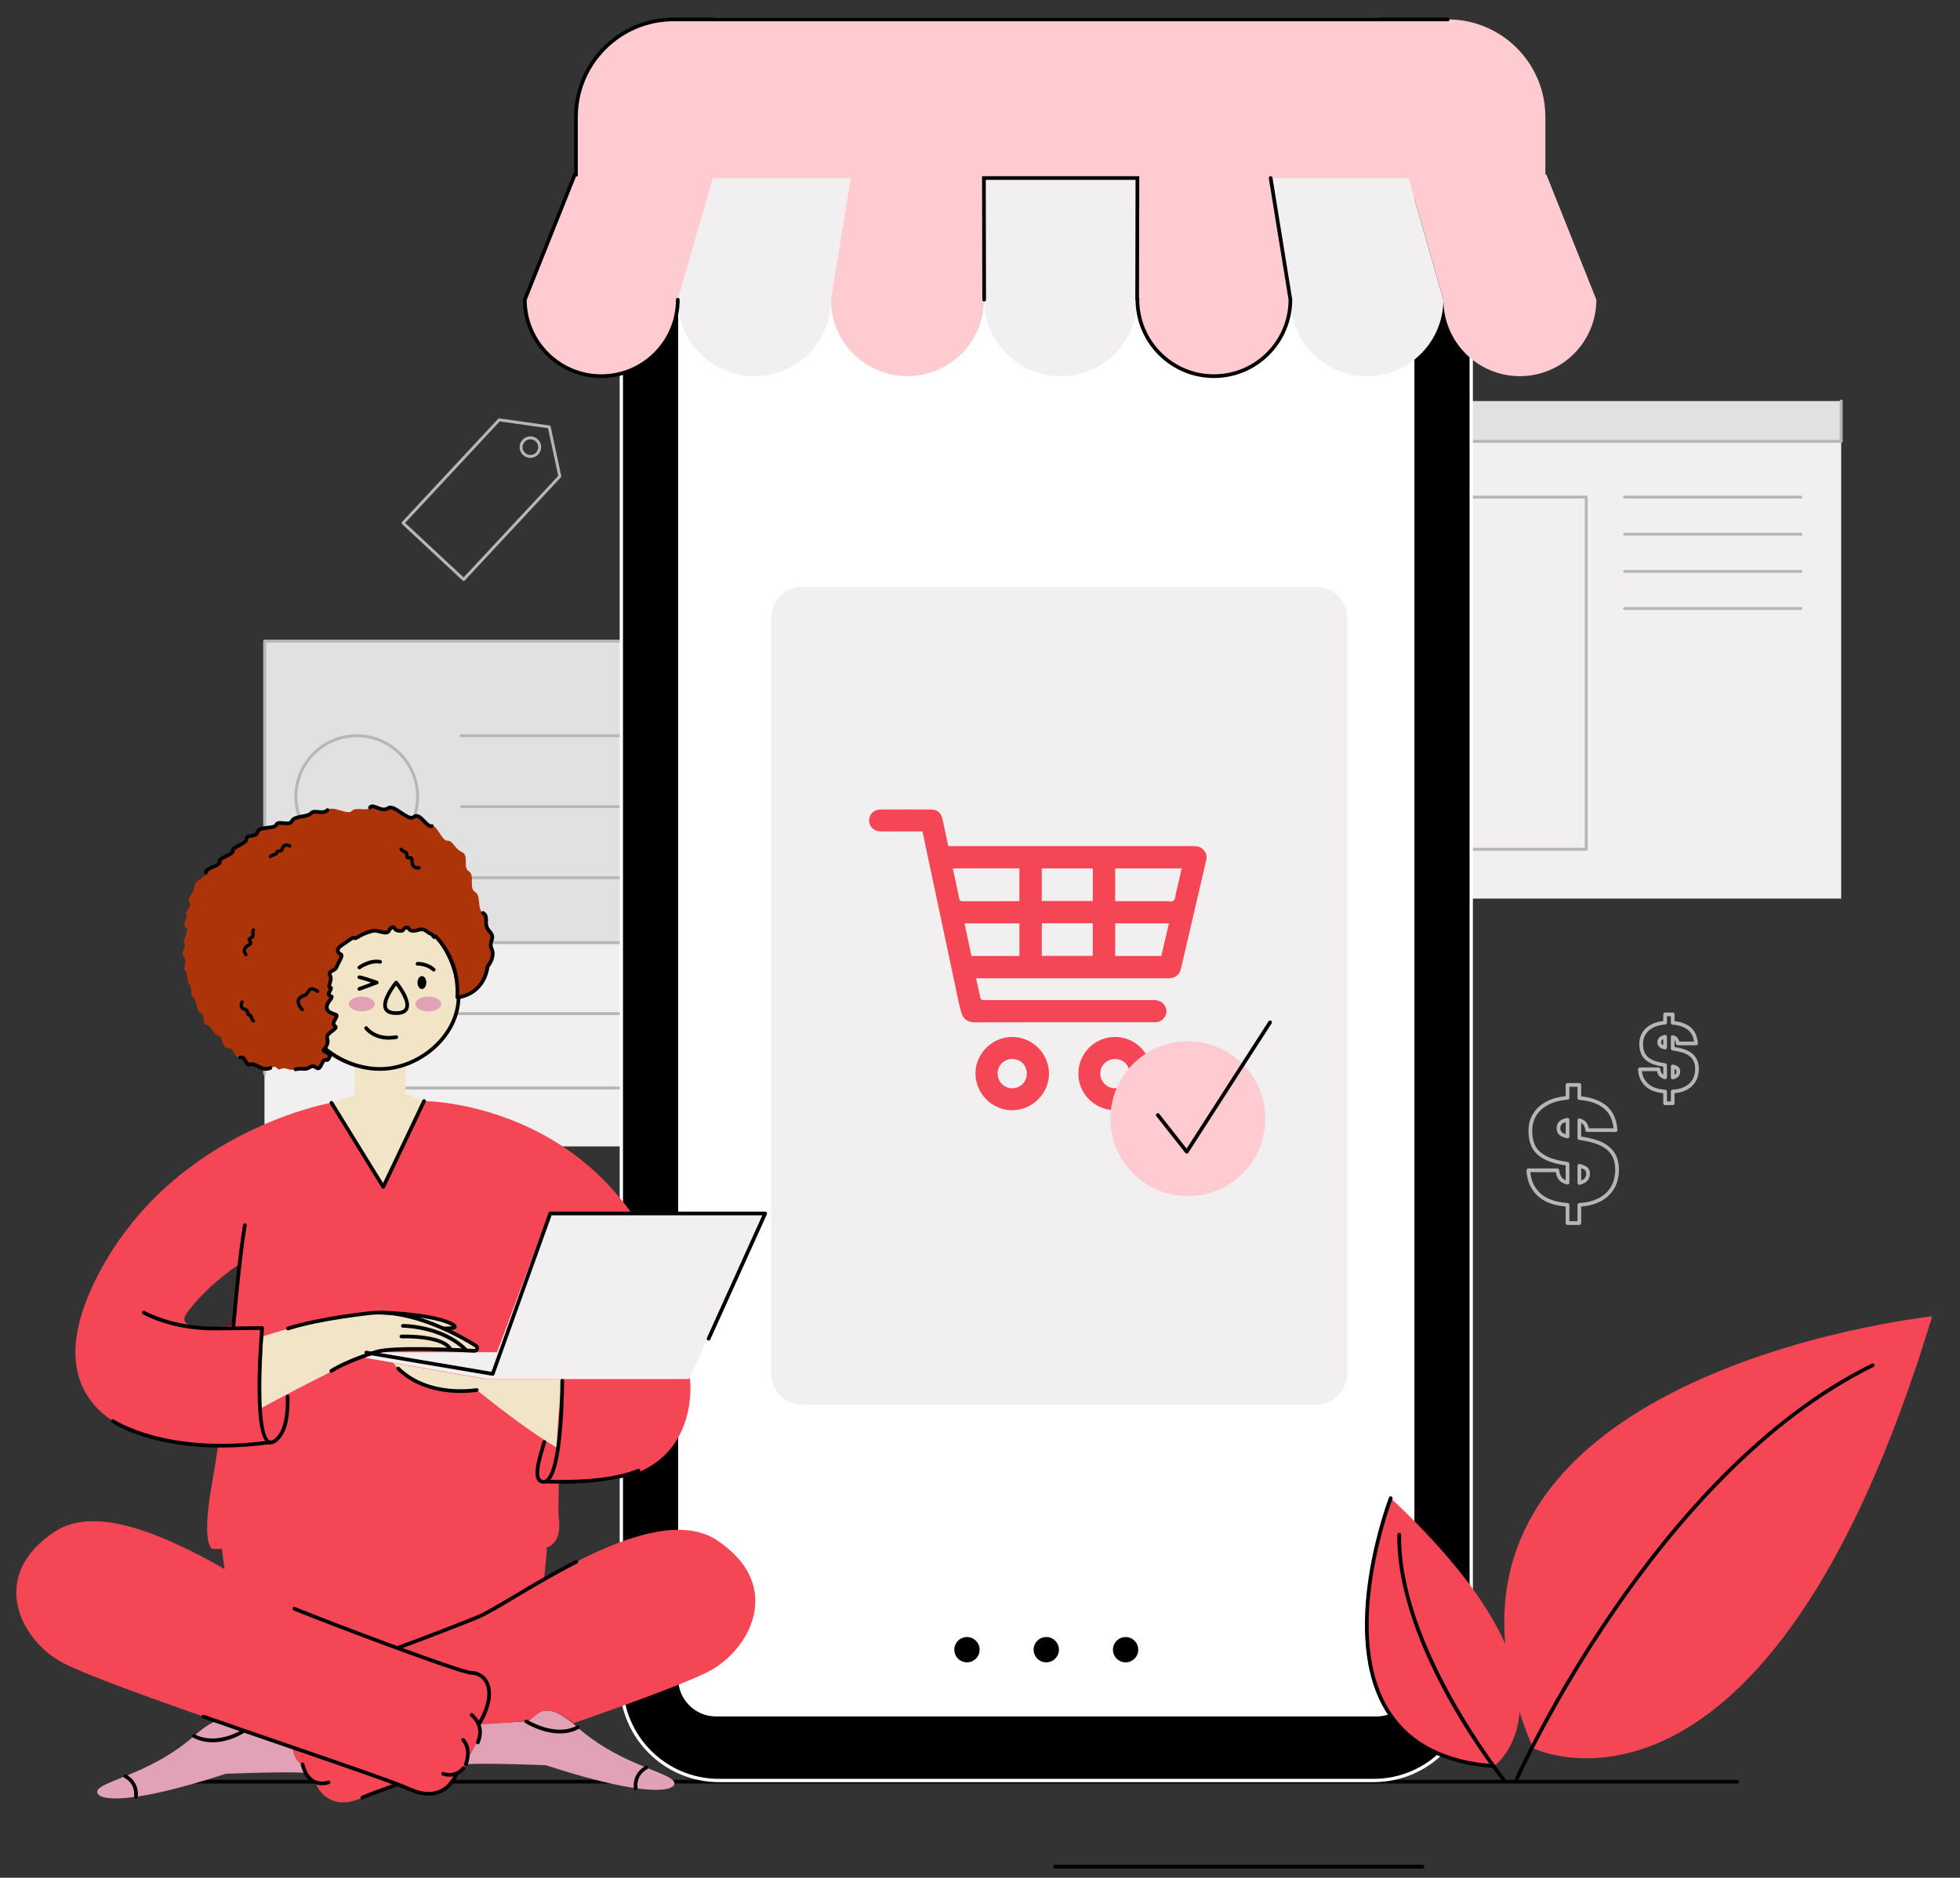
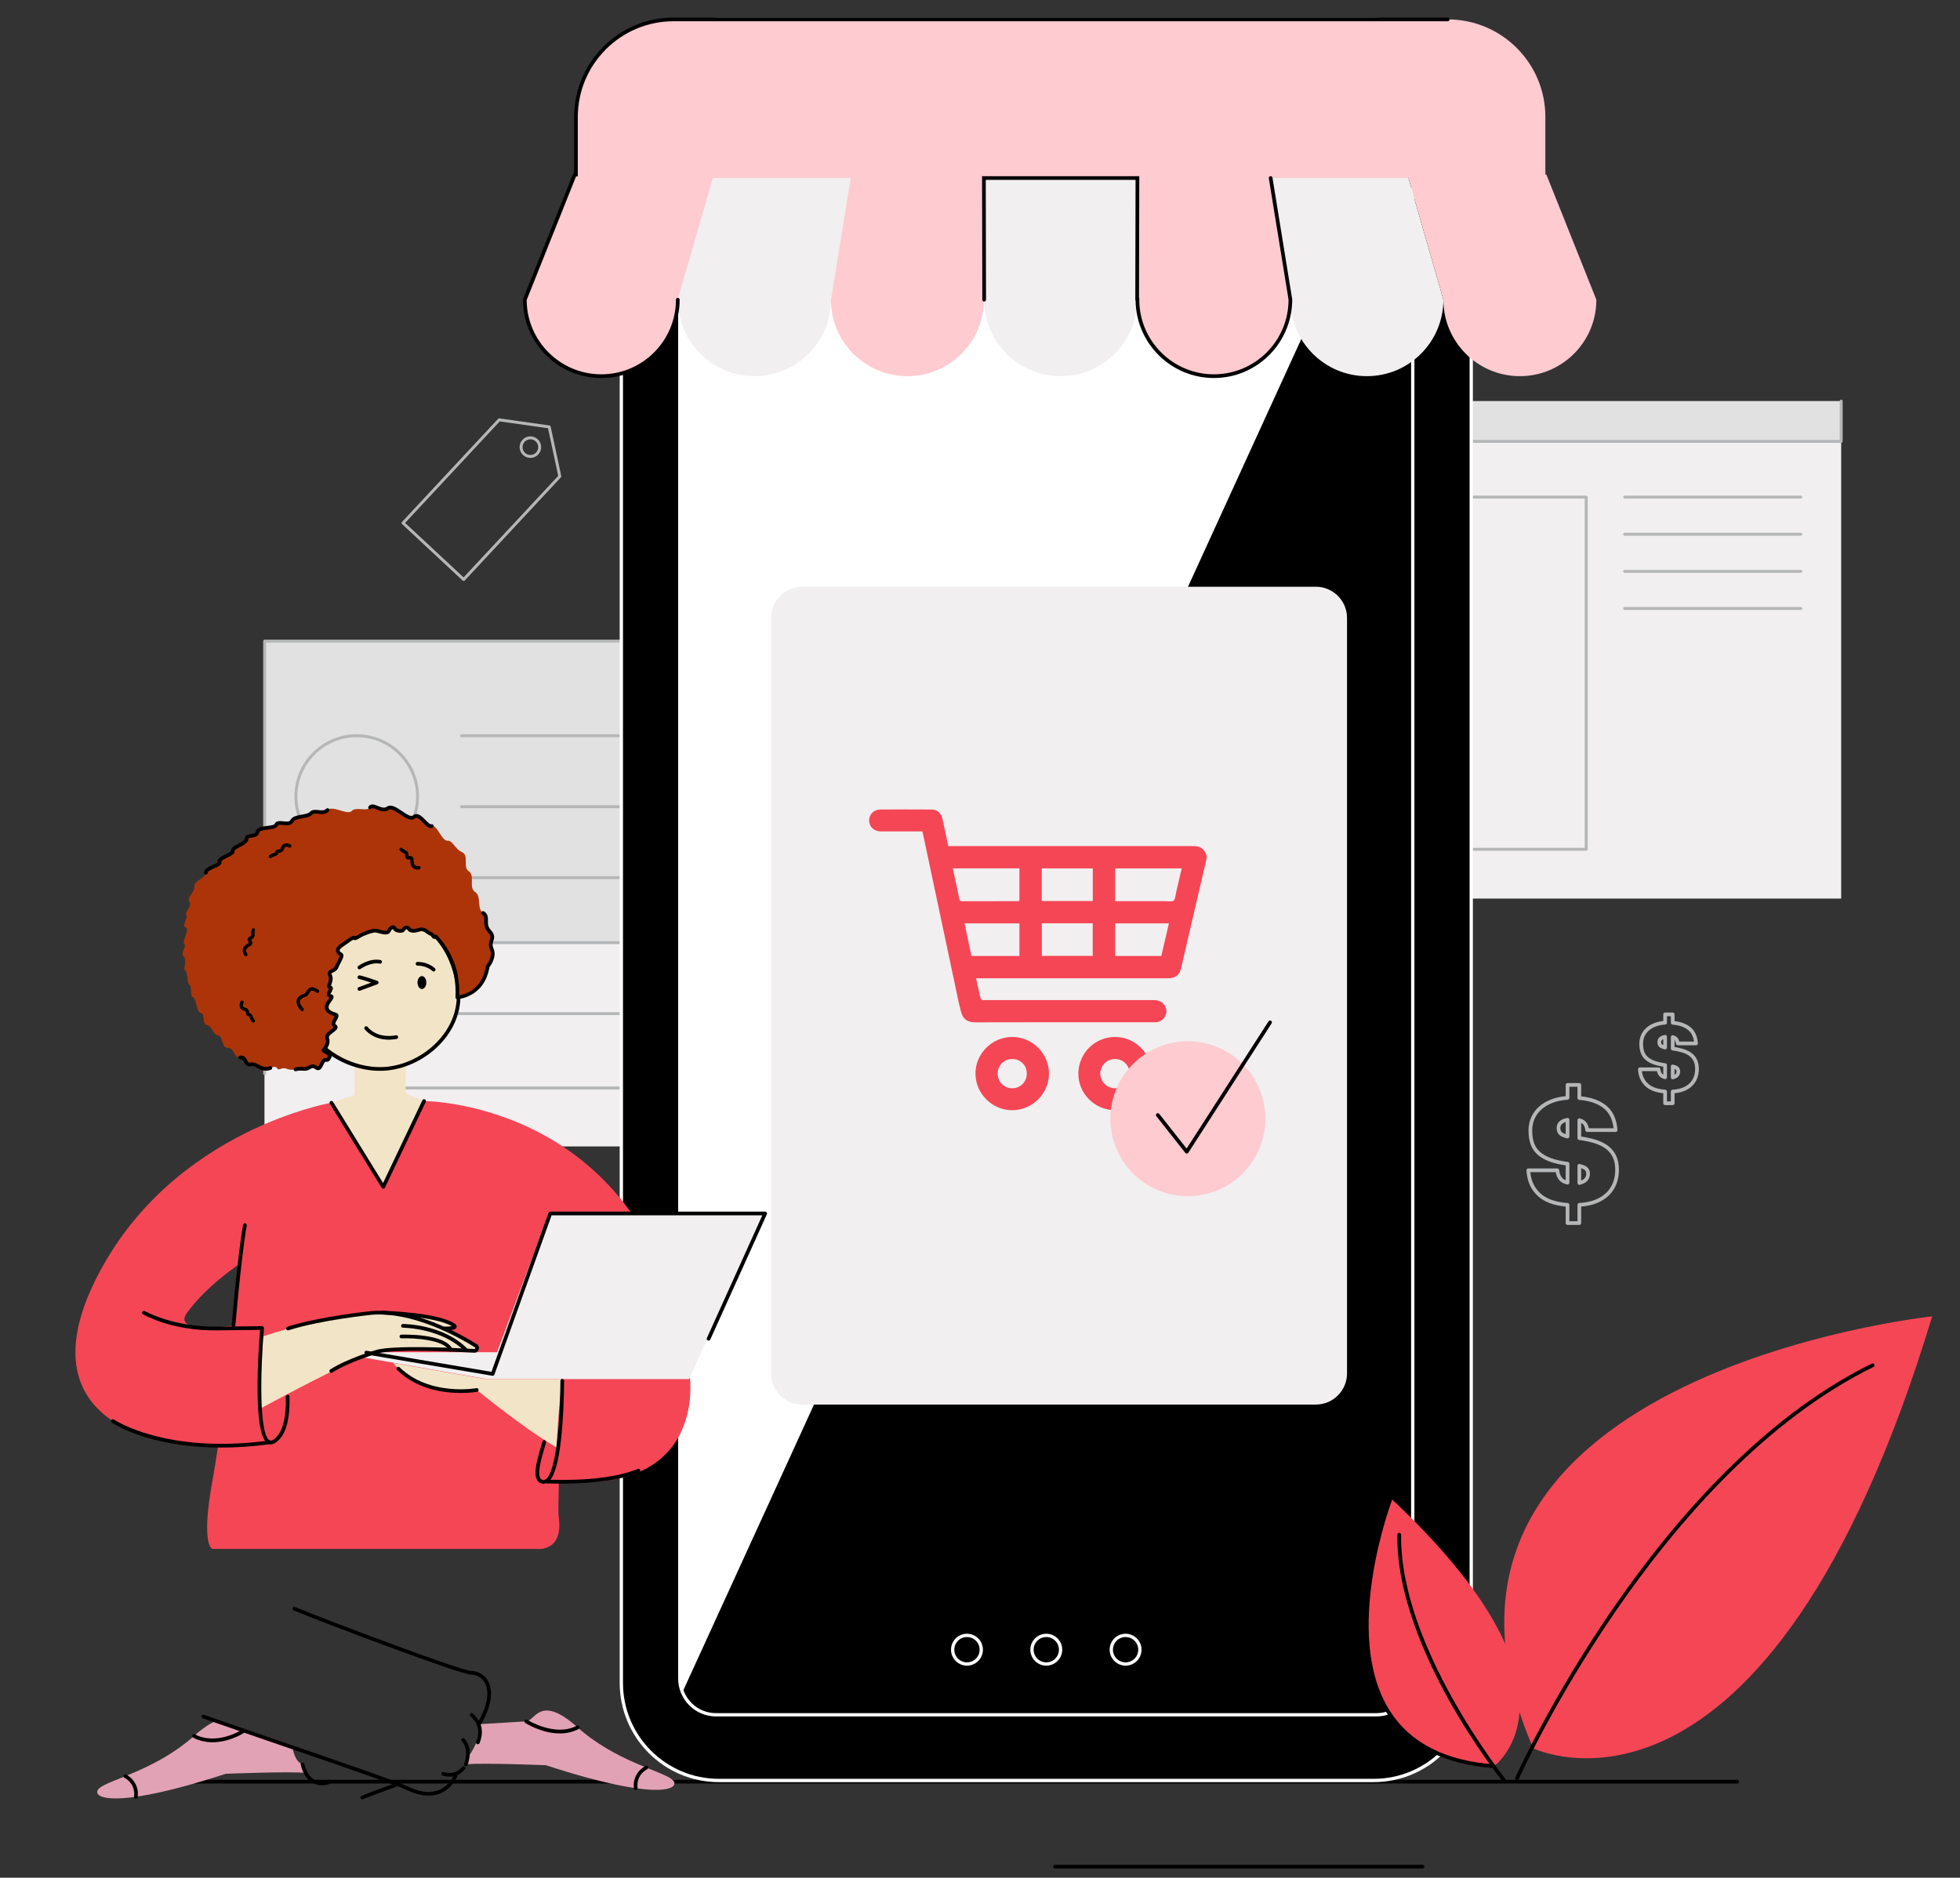
<svg xmlns="http://www.w3.org/2000/svg" viewBox="156 90.242 530.4 508.261" overflow="visible">
  <rect x="156" y="90.242" width="530.4" height="508.261" fill="#333333" stroke="none" />
  <g id="Master/Spot Illustration/Online Shopping" stroke="none" stroke-width="1" fill="none" fill-rule="evenodd">
    <path d="M626.099,573 L194.5,573 C194.224,573 194,572.776 194,572.5 C194,572.224 194.224,572 194.5,572 L626.099,572 C626.375,572 626.599,572.224 626.599,572.5 C626.599,572.776 626.375,573 626.099,573" id="Fill-32" fill="#000" />
    <path d="M540.937,596 L441.5,596 C441.224,596 441,595.776 441,595.5 C441,595.224 441.224,595 441.5,595 L540.937,595 C541.213,595 541.437,595.224 541.437,595.5 C541.437,595.776 541.213,596 540.937,596" id="Fill-33" fill="#000" />
    <g id="User Interface" transform="translate(156, 72.994) scale(1 1)">
      <g id="User Interface/Online Shopping" stroke="none" stroke-width="1" fill="none" fill-rule="evenodd">
        <g id="Group-46" transform="translate(71, 22)">
          <path d="M365.542,315.23 C365.173,316.25 364.594,317.172 363.818,317.971 C363.042,318.772 362.03,319.438 360.81,319.948 C359.578,320.462 358.081,320.775 356.358,320.876 C356.094,320.892 355.888,321.11 355.888,321.375 L355.888,325.806 L353.693,325.806 L353.693,321.375 C353.693,321.112 353.49,320.894 353.228,320.876 C349.917,320.649 347.401,319.74 345.747,318.172 C344.218,316.725 343.335,314.827 343.12,312.528 L349.994,312.528 C350.121,313.265 350.382,313.916 350.774,314.466 C351.266,315.159 352.042,315.631 353.083,315.868 C353.23,315.903 353.387,315.866 353.505,315.771 C353.624,315.676 353.693,315.532 353.693,315.38 L353.693,310.252 C353.693,310.001 353.507,309.789 353.258,309.757 C351.487,309.525 349.971,309.183 348.75,308.738 C347.552,308.301 346.556,307.742 345.791,307.075 C345.044,306.425 344.494,305.625 344.157,304.698 C343.811,303.746 343.635,302.589 343.635,301.259 C343.635,300.1 343.852,299.027 344.281,298.072 C344.71,297.115 345.339,296.263 346.151,295.538 C346.969,294.806 347.979,294.208 349.151,293.759 C350.335,293.306 351.707,293.024 353.227,292.923 C353.489,292.905 353.693,292.687 353.693,292.424 L353.693,289.414 L355.888,289.414 L355.888,292.464 C355.888,292.725 356.088,292.941 356.348,292.962 C359.177,293.189 361.427,293.968 363.034,295.277 C364.502,296.472 365.384,298.275 365.659,300.642 L358.946,300.642 C358.834,300.071 358.637,299.576 358.36,299.166 C357.992,298.621 357.375,298.221 356.525,297.978 C356.375,297.936 356.212,297.966 356.086,298.06 C355.961,298.154 355.888,298.302 355.888,298.459 L355.888,303.311 C355.888,303.56 356.072,303.772 356.319,303.806 C357.814,304.013 359.195,304.306 360.424,304.676 C361.625,305.039 362.662,305.538 363.507,306.159 C364.33,306.764 364.975,307.539 365.424,308.459 C365.875,309.386 366.104,310.546 366.104,311.909 C366.104,313.082 365.915,314.199 365.542,315.23 L365.542,315.23 Z M364.099,305.353 C363.162,304.665 362.023,304.115 360.713,303.719 C359.554,303.369 358.269,303.087 356.888,302.878 L356.888,299.187 C357.174,299.335 357.39,299.515 357.532,299.725 C357.788,300.104 357.952,300.6 358.021,301.199 C358.05,301.451 358.264,301.642 358.518,301.642 L366.209,301.642 C366.349,301.642 366.481,301.584 366.576,301.481 C366.671,301.379 366.719,301.243 366.708,301.104 C366.487,298.187 365.463,295.966 363.666,294.501 C361.988,293.136 359.709,292.298 356.888,292.007 L356.888,288.914 C356.888,288.638 356.664,288.414 356.388,288.414 L353.193,288.414 C352.917,288.414 352.693,288.638 352.693,288.914 L352.693,291.962 C351.257,292.094 349.947,292.383 348.794,292.825 C347.507,293.317 346.394,293.98 345.484,294.793 C344.567,295.611 343.856,296.577 343.369,297.663 C342.882,298.748 342.635,299.958 342.635,301.259 C342.635,302.706 342.831,303.978 343.217,305.04 C343.613,306.128 344.258,307.066 345.134,307.829 C345.992,308.577 347.093,309.199 348.407,309.677 C349.594,310.11 351.034,310.45 352.693,310.688 L352.693,314.706 C352.209,314.513 351.838,314.238 351.589,313.887 C351.222,313.371 351,312.73 350.93,311.981 C350.906,311.724 350.69,311.528 350.432,311.528 L342.583,311.528 C342.446,311.528 342.315,311.584 342.221,311.683 C342.126,311.782 342.077,311.916 342.084,312.052 C342.221,314.855 343.222,317.159 345.06,318.898 C346.806,320.553 349.372,321.541 352.693,321.837 L352.693,326.306 C352.693,326.582 352.917,326.806 353.193,326.806 L356.388,326.806 C356.664,326.806 356.888,326.582 356.888,326.306 L356.888,321.841 C358.528,321.707 359.975,321.38 361.196,320.871 C362.542,320.308 363.666,319.566 364.537,318.667 C365.411,317.766 366.065,316.724 366.482,315.57 C366.895,314.43 367.104,313.198 367.104,311.909 C367.104,310.393 366.841,309.085 366.323,308.022 C365.803,306.953 365.054,306.055 364.099,305.353 L364.099,305.353 Z M382.433,285.969 C382.361,286.05 382.268,286.124 382.154,286.188 L382.154,284.578 C382.351,284.66 382.45,284.733 382.499,284.78 C382.575,284.854 382.677,284.987 382.677,285.296 C382.677,285.562 382.597,285.782 382.433,285.969 L382.433,285.969 Z M381.769,283.414 C381.621,283.38 381.463,283.413 381.344,283.508 C381.224,283.603 381.154,283.748 381.154,283.9 L381.154,286.896 C381.154,287.047 381.223,287.191 381.341,287.286 C381.431,287.357 381.542,287.396 381.654,287.396 C381.69,287.396 381.728,287.392 381.764,287.383 C382.39,287.242 382.868,286.988 383.185,286.628 C383.511,286.256 383.677,285.808 383.677,285.296 C383.677,284.786 383.514,284.371 383.192,284.06 C382.904,283.783 382.438,283.572 381.769,283.414 L381.769,283.414 Z M379.098,278.128 C378.879,278.039 378.768,277.958 378.713,277.905 C378.586,277.783 378.524,277.594 378.524,277.327 C378.524,277.15 378.524,276.786 379.098,276.539 L379.098,278.128 Z M379.511,275.389 C377.869,275.68 377.524,276.604 377.524,277.327 C377.524,277.874 377.691,278.311 378.02,278.626 C378.319,278.914 378.798,279.13 379.487,279.286 C379.524,279.295 379.561,279.299 379.598,279.299 C379.71,279.299 379.821,279.261 379.91,279.189 C380.029,279.095 380.098,278.951 380.098,278.799 L380.098,275.881 C380.098,275.733 380.033,275.593 379.919,275.498 C379.807,275.403 379.661,275.363 379.511,275.389 L379.511,275.389 Z M357.807,314.202 C357.596,314.442 357.288,314.639 356.888,314.791 L356.888,311.461 C357.462,311.647 357.75,311.834 357.895,311.973 C358.137,312.207 358.255,312.534 358.255,312.974 C358.255,313.457 358.108,313.858 357.807,314.202 L357.807,314.202 Z M356.502,310.318 C356.352,310.282 356.197,310.318 356.077,310.413 C355.958,310.507 355.888,310.652 355.888,310.805 L355.888,315.459 C355.888,315.611 355.957,315.755 356.076,315.85 C356.165,315.921 356.275,315.959 356.388,315.959 C356.424,315.959 356.461,315.955 356.498,315.947 C357.415,315.74 358.108,315.375 358.559,314.861 C359.021,314.335 359.255,313.7 359.255,312.974 C359.255,312.259 359.031,311.68 358.588,311.252 C358.176,310.857 357.494,310.551 356.502,310.318 L356.502,310.318 Z M352.693,302.226 C352.085,302.034 351.78,301.835 351.626,301.688 C351.372,301.443 351.248,301.084 351.248,300.589 C351.248,300.062 351.411,299.353 352.693,298.97 L352.693,302.226 Z M353.106,297.849 C350.744,298.268 350.248,299.57 350.248,300.589 C350.248,301.359 350.478,301.971 350.933,302.409 C351.359,302.819 352.062,303.131 353.082,303.364 C353.119,303.373 353.156,303.376 353.193,303.376 C353.306,303.376 353.416,303.339 353.505,303.268 C353.624,303.172 353.693,303.029 353.693,302.876 L353.693,298.341 C353.693,298.193 353.628,298.053 353.515,297.958 C353.401,297.862 353.251,297.821 353.106,297.849 L353.106,297.849 Z M387.376,286.688 C387.148,287.319 386.788,287.891 386.307,288.388 C385.824,288.886 385.193,289.3 384.43,289.619 C383.656,289.943 382.712,290.139 381.625,290.203 C381.36,290.218 381.154,290.438 381.154,290.702 L381.154,293.375 L380.098,293.375 L380.098,290.702 C380.098,290.439 379.895,290.221 379.632,290.203 C377.545,290.061 375.963,289.491 374.929,288.512 C374.007,287.639 373.476,286.547 373.314,285.188 L377.393,285.188 C377.486,285.628 377.655,286.022 377.896,286.36 C378.239,286.842 378.774,287.169 379.487,287.332 C379.637,287.369 379.791,287.331 379.91,287.236 C380.029,287.141 380.098,286.997 380.098,286.845 L380.098,283.545 C380.098,283.294 379.912,283.082 379.663,283.05 C378.537,282.903 377.573,282.685 376.8,282.403 C376.049,282.129 375.427,281.78 374.952,281.366 C374.495,280.968 374.158,280.478 373.951,279.91 C373.735,279.318 373.626,278.594 373.626,277.759 C373.626,277.038 373.761,276.373 374.026,275.781 C374.292,275.188 374.682,274.66 375.186,274.21 C375.695,273.754 376.327,273.38 377.061,273.099 C377.806,272.814 378.67,272.637 379.632,272.572 C379.894,272.554 380.098,272.336 380.098,272.073 L380.098,270.315 L381.154,270.315 L381.154,272.099 C381.154,272.36 381.354,272.577 381.614,272.598 C383.396,272.74 384.811,273.228 385.818,274.047 C386.697,274.763 387.223,275.792 387.417,277.183 L383.443,277.183 C383.363,276.852 383.238,276.56 383.07,276.311 C382.809,275.925 382.379,275.645 381.792,275.476 C381.643,275.432 381.478,275.463 381.353,275.557 C381.228,275.652 381.154,275.799 381.154,275.957 L381.154,279.079 C381.154,279.328 381.338,279.54 381.585,279.574 C382.539,279.706 383.419,279.893 384.2,280.128 C384.952,280.355 385.601,280.667 386.129,281.055 C386.635,281.427 387.032,281.903 387.308,282.47 C387.586,283.042 387.727,283.762 387.727,284.611 C387.727,285.344 387.609,286.043 387.376,286.688 L387.376,286.688 Z M388.207,282.032 C387.859,281.318 387.359,280.718 386.721,280.249 C386.102,279.793 385.35,279.431 384.489,279.171 C383.778,278.957 382.995,278.781 382.154,278.647 L382.154,276.766 C382.188,276.799 382.217,276.834 382.242,276.871 C382.39,277.091 382.487,277.384 382.528,277.74 C382.557,277.992 382.771,278.183 383.024,278.183 L387.974,278.183 C388.113,278.183 388.246,278.125 388.34,278.022 C388.435,277.92 388.483,277.784 388.472,277.645 C388.326,275.717 387.645,274.245 386.449,273.272 C385.374,272.397 383.93,271.851 382.154,271.646 L382.154,269.815 C382.154,269.539 381.93,269.315 381.654,269.315 L379.598,269.315 C379.322,269.315 379.098,269.539 379.098,269.815 L379.098,271.615 C378.221,271.708 377.417,271.892 376.704,272.165 C375.855,272.49 375.12,272.927 374.519,273.464 C373.911,274.008 373.438,274.649 373.114,275.371 C372.79,276.092 372.626,276.896 372.626,277.759 C372.626,278.711 372.756,279.55 373.012,280.252 C373.276,280.981 373.709,281.609 374.295,282.12 C374.863,282.615 375.591,283.027 376.457,283.342 C377.196,283.612 378.083,283.826 379.098,283.98 L379.098,286.128 C378.937,286.033 378.809,285.918 378.711,285.78 C378.493,285.475 378.361,285.091 378.32,284.641 C378.296,284.384 378.08,284.188 377.822,284.188 L372.771,284.188 C372.634,284.188 372.503,284.244 372.409,284.343 C372.314,284.442 372.265,284.575 372.271,284.712 C372.362,286.563 373.025,288.086 374.242,289.238 C375.366,290.304 376.999,290.95 379.098,291.162 L379.098,293.875 C379.098,294.151 379.322,294.375 379.598,294.375 L381.654,294.375 C381.93,294.375 382.154,294.151 382.154,293.875 L382.154,291.165 C383.161,291.069 384.054,290.86 384.816,290.542 C385.705,290.17 386.448,289.68 387.025,289.084 C387.605,288.485 388.04,287.793 388.317,287.027 C388.589,286.273 388.727,285.46 388.727,284.611 C388.727,283.609 388.552,282.742 388.207,282.032 L388.207,282.032 Z" id="Fill-1" fill="#B5B6B7" />
          <polygon id="Fill-3" fill="#E1E1E1" points="0.618 305.514 154.951 305.514 154.951 168.786 0.618 168.786" />
          <polygon id="Fill-5" fill="#F1EFEF" points="0.618 305.514 154.951 305.514 154.951 250.411 0.618 250.411" />
          <path d="M25.539,226.922 C16.68,226.922 9.473,219.715 9.473,210.856 C9.473,201.998 16.68,194.791 25.539,194.791 C34.398,194.791 41.605,201.998 41.605,210.856 C41.605,219.715 34.398,226.922 25.539,226.922 L25.539,226.922 Z M42.398,210.856 C42.398,201.56 34.835,193.998 25.539,193.998 C16.243,193.998 8.68,201.56 8.68,210.856 C8.68,220.152 16.243,227.715 25.539,227.715 C34.835,227.715 42.398,220.152 42.398,210.856 L42.398,210.856 Z M143.518,232.409 L53.891,232.409 C53.671,232.409 53.494,232.587 53.494,232.806 C53.494,233.025 53.671,233.202 53.891,233.202 L143.518,233.202 C143.738,233.202 143.915,233.025 143.915,232.806 C143.915,232.587 143.738,232.409 143.518,232.409 L143.518,232.409 Z M143.518,213.204 L53.891,213.204 C53.671,213.204 53.494,213.381 53.494,213.6 C53.494,213.819 53.671,213.997 53.891,213.997 L143.518,213.997 C143.738,213.997 143.915,213.819 143.915,213.6 C143.915,213.381 143.738,213.204 143.518,213.204 L143.518,213.204 Z M143.518,193.998 L53.891,193.998 C53.671,193.998 53.494,194.175 53.494,194.394 C53.494,194.613 53.671,194.791 53.891,194.791 L143.518,194.791 C143.738,194.791 143.915,194.613 143.915,194.394 C143.915,194.175 143.738,193.998 143.518,193.998 L143.518,193.998 Z M32.909,289.341 L122.659,289.341 L122.659,270.013 L32.909,270.013 L32.909,289.341 Z M123.055,269.221 L32.513,269.221 C32.293,269.221 32.116,269.398 32.116,269.617 L32.116,289.738 C32.116,289.957 32.293,290.134 32.513,290.134 L123.055,290.134 C123.274,290.134 123.452,289.957 123.452,289.738 L123.452,269.617 C123.452,269.398 123.274,269.221 123.055,269.221 L123.055,269.221 Z M154.951,250.015 L31.026,250.015 C30.807,250.015 30.63,250.192 30.63,250.411 C30.63,250.63 30.807,250.808 31.026,250.808 L154.951,250.808 C155.17,250.808 155.347,250.63 155.347,250.411 C155.347,250.192 155.17,250.015 154.951,250.015 L154.951,250.015 Z M155.347,168.786 C155.347,168.567 155.17,168.39 154.951,168.39 L0.617,168.39 C0.398,168.39 0.221,168.567 0.221,168.786 L0.221,285.851 C0.221,286.07 0.398,286.248 0.617,286.248 C0.836,286.248 1.014,286.07 1.014,285.851 L1.014,169.183 L154.951,169.183 C155.17,169.183 155.347,169.005 155.347,168.786 L155.347,168.786 Z" id="Fill-6" fill="#B5B6B7" />
          <polygon id="Fill-7" fill="#E1E1E1" points="271.413 114.722 427.248 114.722 427.248 103.802 271.413 103.802" />
          <polygon id="Fill-8" fill="#F1EFEF" points="271.413 238.477 427.248 238.477 427.248 114.722 271.413 114.722" />
          <path d="M427.248,103.405 C427.029,103.405 426.852,103.582 426.852,103.801 L426.852,114.325 L271.413,114.325 C271.193,114.325 271.016,114.502 271.016,114.721 C271.016,114.941 271.193,115.118 271.413,115.118 L427.248,115.118 C427.467,115.118 427.644,114.941 427.644,114.721 L427.644,103.801 C427.644,103.582 427.467,103.405 427.248,103.405 L427.248,103.405 Z M416.328,159.563 L368.649,159.563 C368.43,159.563 368.253,159.74 368.253,159.96 C368.253,160.179 368.43,160.356 368.649,160.356 L416.328,160.356 C416.547,160.356 416.725,160.179 416.725,159.96 C416.725,159.74 416.547,159.563 416.328,159.563 L416.328,159.563 Z M416.328,149.51 L368.649,149.51 C368.43,149.51 368.253,149.687 368.253,149.906 C368.253,150.126 368.43,150.303 368.649,150.303 L416.328,150.303 C416.547,150.303 416.725,150.126 416.725,149.906 C416.725,149.687 416.547,149.51 416.328,149.51 L416.328,149.51 Z M416.328,139.457 L368.649,139.457 C368.43,139.457 368.253,139.634 368.253,139.854 C368.253,140.073 368.43,140.25 368.649,140.25 L416.328,140.25 C416.547,140.25 416.725,140.073 416.725,139.854 C416.725,139.634 416.547,139.457 416.328,139.457 L416.328,139.457 Z M416.328,129.404 L368.649,129.404 C368.43,129.404 368.253,129.581 368.253,129.801 C368.253,130.02 368.43,130.197 368.649,130.197 L416.328,130.197 C416.547,130.197 416.725,130.02 416.725,129.801 C416.725,129.581 416.547,129.404 416.328,129.404 L416.328,129.404 Z M283.075,224.734 L357.853,224.734 L357.853,130.197 L283.075,130.197 L283.075,224.734 Z M358.249,129.404 L282.679,129.404 C282.459,129.404 282.282,129.581 282.282,129.801 L282.282,225.131 C282.282,225.35 282.459,225.527 282.679,225.527 L358.249,225.527 C358.469,225.527 358.646,225.35 358.646,225.131 L358.646,129.801 C358.646,129.581 358.469,129.404 358.249,129.404 L358.249,129.404 Z" id="Fill-9" fill="#B5B6B7" />
          <polygon id="Fill-10" fill="#FFF" points="108.244 464.58 316.029 464.58 316.029 11.319 108.244 11.319" />
-           <path d="M108.744,464.08 L315.529,464.08 L315.529,11.819 L108.744,11.819 L108.744,464.08 Z M107.744,465.08 L316.529,465.08 L316.529,10.819 L107.744,10.819 L107.744,465.08 Z" id="Fill-11" fill="#000" />
+           <path d="M108.744,464.08 L315.529,11.819 L108.744,11.819 L108.744,464.08 Z M107.744,465.08 L316.529,465.08 L316.529,10.819 L107.744,10.819 L107.744,465.08 Z" id="Fill-11" fill="#000" />
          <path d="M301.507,459.406 L122.767,459.406 C117.353,459.406 112.964,455.017 112.964,449.603 L112.964,28.089 C112.964,22.674 117.353,18.285 122.767,18.285 L160.734,18.285 C167.692,18.285 173.332,23.925 173.332,30.883 C173.332,37.84 178.972,43.48 185.929,43.48 L238.344,43.48 C245.302,43.48 250.942,37.84 250.942,30.883 C250.942,23.925 256.582,18.285 263.54,18.285 L301.507,18.285 C306.921,18.285 311.31,22.674 311.31,28.089 L311.31,449.603 C311.31,455.017 306.921,459.406 301.507,459.406 M97.141,26.923 L97.141,450.768 C97.141,465.361 108.971,477.19 123.564,477.19 L300.71,477.19 C315.303,477.19 327.132,465.361 327.132,450.768 L327.132,26.923 C327.132,12.33 315.303,0.5 300.71,0.5 L123.564,0.5 C108.971,0.5 97.141,12.33 97.141,26.923" id="Fill-12" fill="#000" />
          <path d="M301.507,459.406 L122.767,459.406 C117.353,459.406 112.964,455.017 112.964,449.603 L112.964,28.089 C112.964,22.674 117.353,18.285 122.767,18.285 L160.734,18.285 C167.692,18.285 173.332,23.925 173.332,30.883 C173.332,37.84 178.972,43.48 185.929,43.48 L238.344,43.48 C245.302,43.48 250.942,37.84 250.942,30.883 C250.942,23.925 256.582,18.285 263.54,18.285 L301.507,18.285 C306.921,18.285 311.31,22.674 311.31,28.089 L311.31,449.603 C311.31,455.017 306.921,459.406 301.507,459.406 Z M97.141,26.923 L97.141,450.768 C97.141,465.361 108.971,477.19 123.564,477.19 L300.71,477.19 C315.303,477.19 327.132,465.361 327.132,450.768 L327.132,26.923 C327.132,12.33 315.303,0.5 300.71,0.5 L123.564,0.5 C108.971,0.5 97.141,12.33 97.141,26.923 Z" id="Stroke-13" stroke="#FFF" stroke-width=".893" />
          <path d="M194.543,441.785 C194.543,443.923 192.81,445.656 190.673,445.656 C188.536,445.656 186.803,443.923 186.803,441.785 C186.803,439.647 188.536,437.915 190.673,437.915 C192.81,437.915 194.543,439.647 194.543,441.785" id="Fill-14" fill="#000" />
          <path d="M194.543,441.785 C194.543,443.923 192.81,445.656 190.673,445.656 C188.536,445.656 186.803,443.923 186.803,441.785 C186.803,439.647 188.536,437.915 190.673,437.915 C192.81,437.915 194.543,439.647 194.543,441.785 Z" id="Stroke-15" stroke="#FFF" stroke-width=".893" />
          <path d="M216.007,441.785 C216.007,443.923 214.274,445.656 212.136,445.656 C209.999,445.656 208.266,443.923 208.266,441.785 C208.266,439.647 209.999,437.915 212.136,437.915 C214.274,437.915 216.007,439.647 216.007,441.785" id="Fill-16" fill="#000" />
          <path d="M216.007,441.785 C216.007,443.923 214.274,445.656 212.136,445.656 C209.999,445.656 208.266,443.923 208.266,441.785 C208.266,439.647 209.999,437.915 212.136,437.915 C214.274,437.915 216.007,439.647 216.007,441.785 Z" id="Stroke-17" stroke="#FFF" stroke-width=".893" />
          <path d="M237.471,441.785 C237.471,443.923 235.738,445.656 233.6,445.656 C231.463,445.656 229.73,443.923 229.73,441.785 C229.73,439.647 231.463,437.915 233.6,437.915 C235.738,437.915 237.471,439.647 237.471,441.785" id="Fill-18" fill="#000" />
          <path d="M237.471,441.785 C237.471,443.923 235.738,445.656 233.6,445.656 C231.463,445.656 229.73,443.923 229.73,441.785 C229.73,439.647 231.463,437.915 233.6,437.915 C235.738,437.915 237.471,439.647 237.471,441.785 Z" id="Stroke-19" stroke="#FFF" stroke-width=".893" />
          <path d="M159.355,42.496 L122.191,42.496 L112.46,76.368 L112.462,76.368 C112.462,87.799 121.73,97.067 133.161,97.067 C144.592,97.067 153.859,87.799 153.859,76.368 L153.858,76.368 L159.355,42.496 Z" id="Fill-34" fill="#F1EFEF" />
          <path d="M195.256,42.496 L195.256,76.368 L195.328,76.368 C195.328,87.799 204.596,97.067 216.027,97.067 C227.459,97.067 236.726,87.799 236.726,76.368 L236.801,76.368 L236.801,42.496 L195.256,42.496 Z" id="Fill-35" fill="#F1EFEF" />
          <path d="M309.865,42.496 L272.701,42.496 L278.198,76.368 C278.198,87.799 287.466,97.067 298.897,97.067 C310.329,97.067 319.596,87.799 319.596,76.368 L309.865,42.496 Z" id="Fill-36" fill="#F1EFEF" />
          <path d="M347.467,42.496 L347.196,42.496 L347.196,26.916 C347.196,12.328 335.368,0.499 320.779,0.499 L111.279,0.499 C96.689,0.499 84.862,12.328 84.862,26.916 L84.862,42.496 L84.548,42.496 L71.02,76.368 C71.02,87.799 80.289,97.067 91.721,97.067 C103.153,97.067 112.42,87.799 112.42,76.368 L121.92,43.438 L159.202,43.438 L153.858,76.368 C153.86,87.799 163.127,97.067 174.559,97.067 C185.99,97.067 195.258,87.799 195.258,76.368 L195.328,76.368 L195.258,43.438 L236.8,43.438 L236.726,76.368 L236.801,76.368 C236.801,87.799 246.069,97.067 257.5,97.067 C268.931,97.067 278.199,87.799 278.199,76.368 L272.855,43.438 L310.136,43.438 L319.597,76.368 C319.597,87.799 328.864,97.067 340.296,97.067 C351.727,97.067 360.994,87.799 360.994,76.368 L347.467,42.496 Z" id="Fill-37" fill="#FDCBD0" />
          <path d="M285.081,375.432 L146.123,375.432 C141.463,375.432 137.685,371.654 137.685,366.993 L137.685,162.505 C137.685,157.845 141.463,154.066 146.123,154.066 L285.081,154.066 C289.742,154.066 293.52,157.845 293.52,162.505 L293.52,366.993 C293.52,371.654 289.742,375.432 285.081,375.432" id="Fill-38" fill="#F1EFEF" />
          <path d="M245.324,245.185 L230.78,245.185 L230.78,254.01 L243.263,254.01 C243.949,251.072 244.626,248.174 245.324,245.185 L245.324,245.185 Z M210.931,253.991 L224.706,253.991 L224.706,245.157 L210.931,245.157 L210.931,253.991 Z M210.909,239.134 L224.724,239.134 L224.724,230.312 L210.909,230.312 L210.909,239.134 Z M204.868,245.191 L190.02,245.191 C190.648,248.182 191.259,251.085 191.873,254.006 L204.868,254.006 L204.868,245.191 Z M248.788,230.307 L230.779,230.307 L230.779,239.179 L231.724,239.179 C235.958,239.179 240.193,239.183 244.428,239.176 C245.174,239.174 246.136,239.399 246.606,239.026 C247.076,238.654 247.073,237.665 247.245,236.94 C247.763,234.752 248.265,232.56 248.788,230.307 L248.788,230.307 Z M186.835,230.289 C187.44,233.089 188.043,235.771 188.583,238.466 C188.705,239.074 188.959,239.194 189.526,239.191 C194.397,239.17 199.269,239.18 204.141,239.177 C204.384,239.177 204.626,239.15 204.864,239.137 L204.864,230.289 L186.835,230.289 Z M178.595,220.293 L177.667,220.293 C174.212,220.293 170.758,220.301 167.303,220.289 C165.52,220.283 164.221,219.045 164.196,217.368 C164.172,215.701 165.436,214.384 167.222,214.37 C171.791,214.335 176.36,214.336 180.929,214.367 C182.711,214.379 183.698,215.293 184.085,217.104 C184.591,219.47 185.095,221.836 185.616,224.273 L186.728,224.273 C208.458,224.273 230.188,224.274 251.919,224.267 C252.931,224.267 253.856,224.424 254.592,225.193 C255.359,225.997 255.685,226.932 255.432,228.025 C253.16,237.808 250.886,247.591 248.6,257.372 C248.172,259.204 247.04,260.049 245.101,260.049 C228.162,260.051 211.224,260.05 194.286,260.05 L193.142,260.05 C193.552,261.927 193.929,263.718 194.352,265.497 C194.396,265.682 194.69,265.854 194.905,265.936 C195.1,266.01 195.345,265.953 195.568,265.953 C210.723,265.953 225.878,265.956 241.034,265.947 C242.558,265.946 243.792,266.428 244.424,267.887 C245.195,269.666 243.878,271.761 241.928,271.932 C241.595,271.961 241.26,271.946 240.925,271.946 C224.906,271.947 208.887,271.924 192.868,271.973 C190.723,271.979 189.591,271.022 189.084,269.164 C188.433,266.778 187.973,264.339 187.458,261.916 C184.56,248.273 181.671,234.629 178.777,220.985 C178.731,220.77 178.666,220.56 178.595,220.293 L178.595,220.293 Z" id="Fill-39" fill="#F54656" />
          <path d="M206.866,285.839 C206.863,283.577 205.163,281.892 202.898,281.903 C200.7,281.915 198.989,283.622 198.975,285.815 C198.962,288.031 200.718,289.82 202.913,289.826 C205.133,289.831 206.869,288.08 206.866,285.839 M202.96,295.761 C197.56,295.799 193.037,291.339 192.975,285.918 C192.913,280.502 197.43,275.948 202.883,275.929 C208.346,275.911 212.853,280.386 212.866,285.841 C212.878,291.225 208.387,295.722 202.96,295.761" id="Fill-40" fill="#F54656" />
          <path d="M230.699,281.905 C228.482,281.917 226.724,283.694 226.751,285.896 C226.777,288.033 228.575,289.816 230.712,289.824 C232.922,289.832 234.673,288.065 234.661,285.839 C234.65,283.566 232.965,281.893 230.699,281.905 M220.817,285.734 C220.922,280.184 225.425,275.835 230.962,275.935 C236.401,276.033 240.745,280.6 240.642,286.113 C240.541,291.441 235.917,295.873 230.582,295.755 C225.109,295.634 220.715,291.125 220.817,285.734" id="Fill-41" fill="#F54656" />
          <path d="M271.413,298.06 C271.413,309.636 262.029,319.02 250.453,319.02 C238.877,319.02 229.493,309.636 229.493,298.06 C229.493,286.484 238.877,277.101 250.453,277.101 C262.029,277.101 271.413,286.484 271.413,298.06" id="Fill-42" fill="#FDCBD0" />
          <path d="M250.155,307.5 C250.002,307.5 249.858,307.43 249.762,307.31 L241.922,297.373 C241.751,297.156 241.788,296.842 242.005,296.671 C242.222,296.5 242.536,296.538 242.707,296.754 L250.113,306.141 L272.281,271.702 C272.431,271.47 272.74,271.403 272.972,271.552 C273.205,271.702 273.272,272.011 273.122,272.243 L250.575,307.271 C250.488,307.406 250.341,307.492 250.179,307.5 C250.171,307.5 250.163,307.5 250.155,307.5" id="Fill-43" fill="#000" />
          <path d="M74.08,117.723 C73.283,118.579 71.937,118.627 71.081,117.829 C70.226,117.032 70.178,115.687 70.976,114.831 C71.393,114.383 71.96,114.157 72.529,114.157 C73.047,114.157 73.566,114.345 73.974,114.724 C74.389,115.111 74.628,115.636 74.648,116.202 C74.668,116.768 74.466,117.308 74.08,117.723 L74.08,117.723 Z M70.395,114.29 C69.3,115.466 69.365,117.314 70.54,118.41 C71.101,118.932 71.815,119.19 72.526,119.19 C73.308,119.19 74.087,118.879 74.66,118.264 C75.191,117.695 75.468,116.952 75.441,116.174 C75.413,115.396 75.084,114.675 74.515,114.144 C73.338,113.048 71.491,113.114 70.395,114.29 L70.395,114.29 Z M54.455,151.539 L38.628,136.79 L64.233,109.311 L77.296,111.16 L80.061,124.06 L54.455,151.539 Z M78.014,110.723 C77.979,110.56 77.846,110.436 77.682,110.413 L64.14,108.497 C64.013,108.475 63.882,108.524 63.794,108.619 L37.777,136.539 C37.628,136.7 37.637,136.951 37.797,137.1 L54.205,152.39 C54.279,152.458 54.375,152.496 54.476,152.496 L54.49,152.496 C54.595,152.492 54.694,152.447 54.766,152.37 L80.782,124.45 C80.871,124.355 80.907,124.223 80.88,124.096 L78.014,110.723 Z" id="Fill-44" fill="#B5B6B7" />
          <path d="M272.774,42.944 C272.502,42.988 272.316,43.245 272.36,43.518 L277.698,76.368 C277.698,87.506 268.637,96.567 257.5,96.567 C246.362,96.567 237.301,87.506 237.301,76.368 L237.301,75.868 L237.227,75.868 L237.3,42.938 L194.756,42.938 L194.828,76.369 C194.828,76.645 195.052,76.868 195.328,76.868 L195.329,76.868 C195.605,76.867 195.828,76.643 195.828,76.367 L195.758,43.938 L236.298,43.938 L236.226,76.367 C236.226,76.463 236.259,76.548 236.306,76.624 C236.444,88.195 245.897,97.567 257.5,97.567 C269.189,97.567 278.698,88.057 278.692,76.288 L273.348,43.358 C273.303,43.085 273.048,42.897 272.774,42.944 M320.778,-0 L111.278,-0 C96.436,-0 84.361,12.075 84.361,26.917 L84.361,42.033 C84.359,42.033 84.359,42.035 84.358,42.035 C84.279,42.068 84.214,42.125 84.16,42.194 C84.146,42.212 84.136,42.228 84.125,42.247 C84.112,42.27 84.093,42.287 84.083,42.311 L70.555,76.182 L70.558,76.184 C70.535,76.241 70.521,76.302 70.521,76.368 C70.521,88.057 80.031,97.567 91.72,97.567 C103.409,97.567 112.919,88.057 112.919,76.368 C112.919,76.091 112.695,75.868 112.419,75.868 C112.143,75.868 111.919,76.091 111.919,76.368 C111.919,87.506 102.858,96.567 91.72,96.567 C80.61,96.567 71.57,87.549 71.525,76.45 L84.886,42.997 L85.361,42.997 L85.361,26.917 C85.361,12.627 96.987,1 111.278,1 L320.778,1 C321.054,1 321.278,0.777 321.278,0.5 C321.278,0.224 321.054,-0 320.778,-0" id="Fill-45" fill="#000" />
        </g>
      </g>
    </g>
    <g id="Side Decoration" transform="translate(355.358, 56.125) scale(1.018 1)">
      <g id="Side Decoration/Flat Leaves Copy" stroke="none" stroke-width="1" fill="none" fill-rule="evenodd">
        <g id="Group-69" transform="translate(203.68, 390)" fill="#F54656">
          <path d="M114.118,0.422 C114.118,0.422 -34.61,16.439 8.054,117.339 C8.054,117.339 70.042,148.344 114.118,0.422" id="Fill-67" />
        </g>
        <path d="M207.425,515.998 C207.359,515.998 207.291,515.985 207.226,515.956 C206.973,515.846 206.857,515.552 206.967,515.298 C207.327,514.472 243.599,432.346 301.735,403.219 C301.983,403.097 302.282,403.196 302.406,403.442 C302.53,403.689 302.43,403.989 302.183,404.113 C244.374,433.076 208.242,514.874 207.884,515.698 C207.802,515.886 207.618,515.998 207.425,515.998" id="Fill-70" fill="#000" />
        <path d="M201.316,512.193 C201.316,512.193 228.743,491.999 173.865,439.641 C173.865,439.641 147.625,508.306 201.316,512.193 Z" id="Fill-72" fill="#F54656" />
        <path d="M203.925,516.402 C203.777,516.402 203.631,516.337 203.532,516.212 C203.461,516.122 196.361,507.091 189.413,494.434 C182.989,482.733 175.383,465.443 175.621,449.525 C175.625,449.249 175.863,449.01 176.128,449.032 C176.404,449.037 176.625,449.264 176.621,449.54 C176.171,479.612 204.035,515.235 204.317,515.592 C204.488,515.809 204.451,516.123 204.235,516.294 C204.143,516.367 204.033,516.402 203.925,516.402" id="Fill-74" fill="#000" />
        <path d="M201.317,512.693 C201.305,512.693 201.293,512.693 201.28,512.692 C188.07,511.735 178.524,506.774 172.905,497.944 C159.405,476.732 173.257,439.833 173.398,439.462 C173.497,439.204 173.788,439.077 174.044,439.173 C174.302,439.272 174.431,439.561 174.333,439.819 C174.193,440.185 160.519,476.622 173.75,497.409 C179.189,505.956 188.476,510.762 201.353,511.694 C201.628,511.714 201.835,511.954 201.815,512.229 C201.796,512.492 201.577,512.693 201.317,512.693" id="Fill-76" fill="#000" />
      </g>
    </g>
    <g transform="translate(0.408, -174) scale(1 1)" id="Master/Character/Sitting on Floor">
      <g id="Master/Character/Sitting on Floor" stroke="none" stroke-width="1" fill="none" fill-rule="evenodd">
        <g id="Lower Body/Sitting on Floor" transform="translate(71, 391) scale(1 1)">
          <g id="Lower Body/Sitting on Floor/Legs Crossed Blue Pants" stroke="none" stroke-width="1" fill="none" fill-rule="evenodd">
            <g id="Group" transform="translate(89, 285)">
              <path d="M177.41,69.866 C174.546,67.548 162.135,64.956 151.905,55.818 C141.676,46.679 140.449,54.045 137.994,54.181 C135.539,54.318 125.191,54.943 125.191,54.943 C125.191,54.943 126.17,58.171 122.539,63.483 C122.539,63.483 122.476,64.57 121.933,65.798 C126.152,65.364 143.313,66.047 143.313,66.047 C175.091,76.413 180.274,72.184 177.41,69.866 M77.454,65.805 C75.259,65.135 74.769,61.275 74.769,61.275 L77.458,62.175 L77.454,62.153 L53.812,54.178 C52.293,54.827 50.426,56.053 48.089,58.14 C37.86,67.279 25.449,69.87 22.584,72.188 C19.72,74.508 24.903,78.735 56.681,68.37 C56.681,68.37 74.6,67.656 78.325,68.149 L78.291,67.918 C77.566,66.668 77.454,65.805 77.454,65.805" id="Socks" fill="#E2A2B5" />
-               <path d="M125.958,53.584 C125.945,53.601 125.937,53.615 125.925,53.632 C127.014,51.574 127.625,49.728 127.851,48.124 C127.599,50.393 126.732,52.555 125.958,53.584 L125.958,53.584 Z M189.487,5.078 C177.899,-2.506 157.977,7.063 142.829,15.72 L142.829,15.719 L143.555,8.294 C143.701,6.794 142.522,5.494 141.014,5.494 L57.731,5.494 C56.463,5.494 55.486,6.614 55.66,7.87 L56.332,12.742 L56.339,12.927 C41.299,4.4 21.884,-4.692 10.506,2.755 C-7.211,14.353 0.52,31.105 11.473,37.709 C22.426,44.313 96.842,68.151 106.345,72.501 C115.849,76.849 118.909,68.796 118.909,68.796 C122.326,67.457 122.539,63.483 122.539,63.483 C126.169,58.17 125.191,54.943 125.191,54.943 C125.329,54.715 125.438,54.498 125.565,54.274 C125.23,55.284 126.861,54.943 126.861,54.943 L134.917,54.36 C138.203,54.165 139.189,53.6 139.189,53.6 L141.811,51.617 C145.646,49.963 150.774,54.707 150.774,54.707 C168.203,48.59 183.932,42.798 188.52,40.031 C199.474,33.427 207.205,16.675 189.487,5.078 L189.487,5.078 Z M74.769,61.274 C74.769,61.274 75.258,65.135 77.454,65.806 C77.454,65.806 77.777,68.388 81.084,71.118 C81.084,71.118 84.145,79.172 93.648,74.823 C95.177,74.123 98.386,72.919 102.74,71.363 L79.626,62.9 L74.769,61.274 Z" id="Pants" fill="#F54656" />
              <path d="M125.191,55.444 C125.103,55.444 125.014,55.421 124.933,55.372 C124.697,55.229 124.621,54.922 124.763,54.686 C127.441,50.251 128.173,46.251 126.772,43.712 C126.011,42.333 124.687,41.556 123.045,41.525 C120.085,41.468 84.225,27.911 75.069,24.158 C74.814,24.053 74.691,23.761 74.796,23.506 C74.901,23.25 75.194,23.13 75.448,23.233 C85.656,27.417 120.398,40.474 123.064,40.525 C125.049,40.563 126.72,41.548 127.648,43.229 C129.226,46.089 128.487,50.453 125.62,55.202 C125.525,55.358 125.36,55.444 125.191,55.444" id="Fill-8" fill="#000" />
              <path d="M111.566,74.291 C109.898,74.291 108.083,73.845 106.138,72.955 C102.533,71.305 89.344,66.77 74.072,61.518 C66.333,58.856 58.33,56.104 50.467,53.351 C50.207,53.26 50.069,52.975 50.161,52.714 C50.252,52.454 50.538,52.316 50.797,52.408 C58.657,55.16 66.659,57.912 74.398,60.572 C89.694,65.833 102.904,70.375 106.554,72.046 C109.54,73.412 112.157,73.654 114.336,72.766 C117.282,71.563 118.431,68.646 118.442,68.617 C118.542,68.359 118.831,68.229 119.088,68.329 C119.346,68.427 119.475,68.715 119.377,68.973 C119.326,69.109 118.076,72.312 114.726,73.686 C113.743,74.089 112.688,74.291 111.566,74.291" id="Fill-12" fill="#000" />
              <path d="M124.899,60.388 C124.836,60.388 124.771,60.376 124.709,60.35 C124.453,60.245 124.332,59.953 124.437,59.698 C125.541,57.015 125.021,54.695 122.893,52.799 C122.687,52.616 122.669,52.299 122.852,52.093 C123.037,51.888 123.353,51.869 123.558,52.052 C126.647,54.803 126.243,57.935 125.361,60.078 C125.282,60.271 125.095,60.388 124.899,60.388" id="Fill-14" fill="#000" />
              <path d="M117.256,69.144 C116.153,69.144 115.347,68.842 115.33,68.835 C115.073,68.736 114.945,68.448 115.044,68.19 C115.144,67.933 115.433,67.805 115.69,67.902 C115.81,67.948 118.654,68.992 120.628,66.517 C120.8,66.302 121.114,66.265 121.33,66.437 C121.547,66.61 121.582,66.924 121.41,67.14 C120.118,68.761 118.498,69.144 117.256,69.144" id="Fill-16" fill="#000" />
              <path d="M121.669,66.326 C121.615,66.326 121.561,66.317 121.507,66.299 C121.246,66.21 121.107,65.926 121.196,65.664 C122.615,61.514 120.658,59.644 120.574,59.567 C120.372,59.38 120.357,59.065 120.543,58.862 C120.727,58.658 121.04,58.64 121.245,58.825 C121.349,58.919 123.786,61.179 122.142,65.988 C122.071,66.196 121.877,66.326 121.669,66.326" id="Fill-18" fill="#000" />
              <path d="M147.078,57.446 C142.254,57.446 137.964,54.756 137.724,54.602 C137.492,54.454 137.423,54.145 137.572,53.912 C137.72,53.679 138.03,53.612 138.262,53.759 C138.336,53.806 145.764,58.456 151.673,55.374 C151.92,55.245 152.22,55.342 152.348,55.586 C152.475,55.831 152.381,56.133 152.136,56.261 C150.483,57.123 148.748,57.446 147.078,57.446" id="Fill-20" fill="#000" />
              <path d="M167.621,72.763 C167.37,72.763 167.153,72.574 167.124,72.318 C166.643,67.967 170.253,66.259 170.289,66.242 C170.539,66.128 170.835,66.237 170.951,66.487 C171.067,66.737 170.957,67.034 170.708,67.15 C170.585,67.207 167.718,68.589 168.119,72.208 C168.149,72.483 167.951,72.73 167.677,72.76 C167.658,72.762 167.639,72.763 167.621,72.763" id="Fill-22" fill="#000" />
-               <path d="M103.133,34.841 C102.93,34.841 102.739,34.717 102.665,34.516 C102.568,34.257 102.699,33.969 102.958,33.873 C111.643,30.63 120.319,27.287 124.546,25.555 C126.702,24.671 130.194,22.592 134.615,19.96 C139.334,17.15 145.206,13.654 151.336,10.531 C151.582,10.404 151.883,10.504 152.008,10.75 C152.134,10.996 152.036,11.297 151.79,11.422 C145.689,14.53 139.833,18.017 135.127,20.819 C130.67,23.472 127.15,25.569 124.925,26.48 C120.689,28.216 112.002,31.564 103.308,34.809 C103.25,34.831 103.191,34.841 103.133,34.841" id="Fill-24" fill="#000" />
              <path d="M93.649,75.323 C93.459,75.323 93.278,75.215 93.194,75.031 C93.079,74.78 93.19,74.483 93.441,74.368 C94.871,73.714 97.858,72.577 102.573,70.893 C102.831,70.799 103.119,70.936 103.212,71.196 C103.305,71.456 103.169,71.742 102.909,71.835 C98.222,73.509 95.261,74.635 93.857,75.278 C93.789,75.308 93.718,75.323 93.649,75.323" id="Fill-26" fill="#000" />
              <path d="M82.736,71.478 C82.01,71.478 81.153,71.343 80.301,70.9 C78.7,70.067 77.579,68.393 76.969,65.925 C76.903,65.657 77.067,65.386 77.335,65.32 C77.605,65.256 77.874,65.418 77.94,65.686 C78.476,67.856 79.423,69.311 80.753,70.008 C82.466,70.906 84.287,70.231 84.305,70.225 C84.561,70.126 84.851,70.256 84.95,70.513 C85.049,70.77 84.922,71.059 84.665,71.158 C84.611,71.179 83.818,71.478 82.736,71.478" id="Fill-28" fill="#000" />
              <path d="M53.11,59.838 C51.416,59.838 49.616,59.502 47.857,58.584 C47.612,58.456 47.518,58.154 47.645,57.909 C47.774,57.665 48.074,57.57 48.32,57.697 C54.224,60.779 60.953,56.536 61.02,56.492 C61.251,56.343 61.561,56.409 61.711,56.642 C61.86,56.874 61.794,57.183 61.562,57.333 C61.348,57.471 57.605,59.838 53.11,59.838" id="Fill-30" fill="#000" />
              <path d="M32.373,75.086 C32.355,75.086 32.336,75.085 32.317,75.083 C32.043,75.053 31.845,74.805 31.875,74.531 C32.276,70.913 29.408,69.53 29.286,69.473 C29.037,69.357 28.927,69.06 29.043,68.81 C29.158,68.56 29.456,68.452 29.705,68.565 C29.741,68.582 33.351,70.291 32.87,74.641 C32.841,74.897 32.624,75.086 32.373,75.086" id="Fill-32" fill="#000" />
            </g>
          </g>
        </g>
        <g id="Upper Body" transform="translate(8, 378) scale(1 1)">
          <g id="Upper Body/Working" stroke="none" stroke-width="1" fill="none" fill-rule="evenodd">
            <path d="M309.738,252.821 C308.622,256.032 300.031,257.039 293.444,257.336 C293.931,241.008 294.556,225.907 294.556,225.907 C294.556,225.907 311.579,247.531 309.738,252.821 M198.237,241.541 C203.7,234.004 212.664,228.208 212.664,228.208 C212.664,228.208 211.901,235.392 210.778,245.049 C203.562,245.924 194.888,246.161 198.237,241.541 M262.351,184.271 L251.309,207.505 L237.277,184.731 C237.277,184.731 229.822,186.008 219.658,190.346 L216.3,191.85 C203.017,198.083 186.338,209.341 175.345,229.061 C154.488,266.479 182.218,277.927 206.573,277.809 C206.059,281.284 205.553,284.453 205.072,287.096 C201.852,304.809 205.072,305.5 205.072,305.5 L292.946,305.5 C292.946,305.5 299.972,306.397 298.822,297.195 C298.563,295.122 298.779,293.15 298.822,287.096 C338.789,291.006 334.276,259.156 334.276,259.156 C325.543,184.271 262.351,184.271 262.351,184.271 Z" id="Sweater" fill="#F54656" />
            <polygon id="Laptop" fill="#F1EFEF" points="295.993 215.061 282.08 252.274 282.021 252.259 243.497 252.259 243.497 253.259 279.365 259.537 334.062 259.537 354.148 215.061" />
            <path d="M299.447,259.536 L278.969,259.536 L253.982,255.163 C262.203,265.136 276.612,262.484 276.612,262.484 C284.362,268.709 291.742,274.227 298.217,278.077 C298.642,267.418 299.54,262.807 299.447,259.536 L299.447,259.536 Z M275.921,251.884 C276.701,251.928 277.022,250.905 276.359,250.492 C274.382,249.262 271.292,247.488 267.607,245.842 C269.987,245.844 271.409,245.606 270.289,244.886 C265.697,241.929 251.099,241.541 251.099,241.541 C251.066,241.551 251.041,241.56 251.009,241.57 C250.052,241.543 249.097,241.546 248.151,241.621 C233.739,242.775 218.718,247.992 218.718,247.992 L217.786,267.66 C217.786,267.66 243.572,253.581 249.814,252.054 C254.699,250.857 269.649,251.533 275.921,251.884 L275.921,251.884 Z M262.351,184.271 L257.351,182.201 L257.351,172.999 L243.55,172.999 L243.55,182.661 L237.277,184.731 L251.309,207.505 L262.351,184.271 Z" id="Skin" fill="#f2e4c6" />
            <path d="M294.685,287.863 C294.554,287.863 294.422,287.849 294.289,287.823 C293.706,287.709 293.256,287.395 292.953,286.893 C291.844,285.061 293.025,281.072 293.973,277.866 C294.129,277.34 294.275,276.848 294.394,276.414 C294.467,276.147 294.745,275.993 295.009,276.064 C295.276,276.138 295.432,276.414 295.359,276.679 C295.237,277.12 295.09,277.617 294.932,278.15 C294.134,280.846 292.928,284.922 293.808,286.376 C293.964,286.634 294.179,286.782 294.482,286.842 C294.797,286.901 295.079,286.823 295.371,286.586 C297.649,284.733 299.099,274.788 299.25,259.982 C299.253,259.708 299.477,259.487 299.75,259.487 L299.755,259.487 C300.032,259.49 300.253,259.716 300.25,259.992 C300.159,268.998 299.484,284.529 296.001,287.362 C295.591,287.695 295.15,287.863 294.685,287.863" id="Fill-9" fill="#000" />
            <path d="M299.278,287.834 C298.134,287.834 296.959,287.818 295.752,287.787 C295.475,287.779 295.257,287.55 295.264,287.274 C295.272,286.999 295.516,286.779 295.777,286.787 C306.627,287.071 314.82,286.082 320.173,283.854 C320.428,283.752 320.72,283.868 320.827,284.123 C320.932,284.378 320.812,284.671 320.557,284.777 C315.675,286.809 308.528,287.834 299.278,287.834" id="Fill-11" fill="#000" />
            <path d="M280.918,258.635 C280.892,258.635 280.863,258.633 280.836,258.628 L246.633,252.853 C246.361,252.807 246.178,252.549 246.224,252.277 C246.269,252.004 246.537,251.823 246.799,251.866 L280.589,257.573 L296.034,214.535 C296.106,214.337 296.295,214.204 296.505,214.204 L354.661,214.204 C354.83,214.204 354.988,214.29 355.08,214.433 C355.173,214.575 355.187,214.755 355.116,214.91 L339.801,248.824 C339.688,249.076 339.392,249.187 339.139,249.074 C338.889,248.96 338.776,248.664 338.889,248.412 L353.887,215.204 L296.856,215.204 L281.389,258.304 C281.317,258.505 281.127,258.635 280.918,258.635" id="Fill-13" fill="#000" />
            <path d="M237.237,257.836 C237.073,257.836 236.911,257.755 236.816,257.606 C236.667,257.373 236.735,257.064 236.967,256.915 C241.647,253.922 249.349,251.668 249.675,251.573 C254.654,250.356 269.707,251.036 275.949,251.385 C276.125,251.393 276.183,251.279 276.204,251.21 C276.222,251.153 276.247,251.012 276.094,250.917 C271.37,247.979 259.195,241.247 248.191,242.12 C248.064,242.133 234.468,243.512 225.666,246.319 C225.399,246.401 225.121,246.257 225.037,245.995 C224.953,245.732 225.098,245.45 225.361,245.366 C234.265,242.526 247.965,241.139 248.101,241.125 C259.427,240.218 271.814,247.077 276.623,250.067 C277.119,250.376 277.333,250.956 277.157,251.512 C276.982,252.066 276.461,252.425 275.892,252.383 C269.694,252.037 254.758,251.358 249.933,252.539 C249.875,252.557 242.063,254.843 237.507,257.757 C237.423,257.811 237.33,257.836 237.237,257.836" id="Fill-15" fill="#000" />
            <path d="M273.628,252.082 C273.5,252.082 273.372,252.033 273.274,251.936 C267.038,245.702 256.736,245.623 256.633,245.623 C256.357,245.623 256.133,245.399 256.133,245.123 C256.133,244.847 256.357,244.623 256.633,244.623 C257.071,244.623 267.447,244.697 273.982,251.228 C274.177,251.424 274.177,251.74 273.982,251.936 C273.884,252.033 273.756,252.082 273.628,252.082" id="Fill-17" fill="#000" />
            <path d="M269.561,252.082 C269.374,252.082 269.195,251.977 269.109,251.796 C267.676,248.774 259.325,248.388 256.229,248.504 C255.963,248.506 255.722,248.297 255.711,248.021 C255.702,247.745 255.917,247.514 256.194,247.504 C256.676,247.491 268.006,247.136 270.013,251.368 C270.131,251.617 270.025,251.915 269.775,252.034 C269.707,252.066 269.633,252.082 269.561,252.082" id="Fill-19" fill="#000" />
            <path d="M267.65,246.343 C267.327,246.336 267.119,246.128 267.119,245.843 C267.119,245.566 267.343,245.343 267.619,245.343 L267.647,245.343 C268.849,245.343 269.51,245.277 269.869,245.214 C265.283,242.449 251.229,242.045 251.085,242.041 C250.81,242.033 250.592,241.804 250.599,241.527 C250.607,241.256 250.828,241.041 251.099,241.041 L251.112,241.041 C251.714,241.058 265.903,241.467 270.559,244.466 C271.061,244.789 271.26,245.141 271.15,245.513 C270.996,246.038 270.372,246.343 267.65,246.343 L267.65,246.343 Z" id="Fill-21" fill="#000" />
            <path d="M210.779,245.549 C210.763,245.549 210.749,245.548 210.734,245.547 C210.459,245.523 210.256,245.28 210.28,245.005 C212.146,223.895 213.368,217.834 213.381,217.776 C213.435,217.504 213.704,217.324 213.97,217.387 C214.241,217.443 214.415,217.706 214.359,217.977 C214.347,218.035 213.135,224.07 211.276,245.093 C211.253,245.353 211.035,245.549 210.779,245.549" id="Fill-23" fill="#000" />
            <path d="M220.876,277.187 C220.648,277.187 220.424,277.141 220.208,277.047 C215.796,275.155 217.582,251.017 217.982,246.216 L206.308,246.343 C194.044,246.495 186.59,242.157 186.276,241.972 C186.04,241.833 185.96,241.527 186.101,241.289 C186.238,241.049 186.547,240.971 186.784,241.11 C186.857,241.155 194.41,245.482 206.296,245.343 L218.523,245.21 C218.672,245.223 218.799,245.267 218.895,245.371 C218.99,245.474 219.038,245.614 219.025,245.754 C218.054,256.82 217.623,274.851 220.602,276.128 C221.202,276.391 222.008,275.678 222.575,275.035 C224.27,273.115 225.064,269.496 224.935,264.279 C224.929,264.002 225.148,263.773 225.423,263.766 L225.435,263.766 C225.706,263.766 225.929,263.982 225.935,264.253 C226.07,269.731 225.191,273.581 223.325,275.697 C222.45,276.688 221.63,277.187 220.876,277.187" id="Fill-25" fill="#000" />
            <path d="M207.518,278.064 C199.258,278.064 192.891,276.908 188.518,275.713 C181.476,273.789 178.005,271.409 177.862,271.308 C177.635,271.151 177.579,270.839 177.737,270.613 C177.893,270.387 178.206,270.332 178.432,270.487 C178.57,270.583 192.494,279.96 220.544,276.155 C220.807,276.105 221.069,276.308 221.107,276.583 C221.144,276.856 220.953,277.108 220.679,277.145 C215.866,277.799 211.474,278.064 207.518,278.064" id="Fill-27" fill="#000" />
            <path d="M272.328,263.29 C267.727,263.29 260.42,262.33 255.021,257.047 C254.824,256.853 254.82,256.537 255.014,256.34 C255.206,256.142 255.522,256.14 255.721,256.332 C263.785,264.224 276.397,262.018 276.521,261.992 C276.804,261.945 277.054,262.123 277.103,262.394 C277.154,262.665 276.974,262.926 276.703,262.976 C276.655,262.984 274.921,263.29 272.328,263.29" id="Fill-29" fill="#000" />
            <path d="M251.309,208.005 C251.136,208.005 250.975,207.915 250.883,207.768 L236.851,184.994 C236.706,184.759 236.78,184.45 237.014,184.306 C237.249,184.163 237.557,184.233 237.703,184.469 L251.252,206.46 L261.9,184.057 C262.018,183.807 262.318,183.701 262.566,183.82 C262.815,183.939 262.921,184.236 262.802,184.486 L251.76,207.72 C251.682,207.885 251.519,207.994 251.336,208.004 C251.327,208.005 251.318,208.005 251.309,208.005" id="Fill-31" fill="#000" />
          </g>
        </g>
        <g id="Hair" transform="translate(104, 398) scale(1 1)">
          <g id="Hair/Afro" stroke="none" stroke-width="1" fill="none" fill-rule="evenodd">
            <g id="Head" transform="translate(132, 111)">
              <path d="M44.179,24.366 C44.588,35.691 33.36,45.088 22.457,45.088 C11.554,45.088 0.494,36.964 0.019,25.39 C-0.446,14.067 7.745,1.358 15.933,0.261 C32.608,-1.975 43.679,10.508 44.179,24.366" id="Fill-1" fill="#000" />
              <path d="M22.457,44.088 C12.476,44.088 1.479,36.559 1.018,25.35 C0.58,14.678 8.315,2.291 16.066,1.252 C17.313,1.085 18.558,1 19.766,1 C34.425,1 42.77,13.058 43.18,24.402 C43.345,28.984 41.463,33.553 37.881,37.268 C33.761,41.538 27.995,44.088 22.457,44.088" id="Skin" fill="#f2e4c6" />
            </g>
            <path d="M184.043,118.309 C182.186,116.329 184.043,114.472 182.309,113.358 C180.577,112.244 181.929,108.779 180.139,107.665 C178.349,106.551 180.206,103.209 178.473,102.095 C176.74,100.981 178.597,97.763 176.616,96.897 C174.636,96.03 174.14,93.678 172.655,93.802 C171.171,93.926 169.808,89.346 168.447,89.842 C167.086,90.337 165.229,86.005 163.62,87.366 C162.012,88.728 158.298,83.777 156.565,85.014 C154.833,86.252 152.604,83.623 151.738,84.814 C150.872,86.005 147.901,84.519 146.787,85.757 C145.674,86.995 141.589,84.148 140.227,85.51 C138.866,86.871 136.762,85.262 135.771,86.376 C134.781,87.49 131.316,86.995 130.573,88.48 C129.831,89.965 126.86,88.233 126.365,89.47 C125.87,90.708 121.662,89.842 121.29,91.45 C120.919,93.06 118.32,91.946 118.32,93.307 C118.32,94.669 114.483,95.411 114.606,96.525 C114.73,97.639 110.646,98.382 111.017,99.496 C111.389,100.61 107.181,101.105 107.305,102.466 C107.428,103.828 104.086,104.571 104.21,106.179 C104.334,107.788 101.982,109.193 102.848,110.347 C103.715,111.502 101.363,113.339 101.982,113.906 C102.6,114.472 100.658,116.824 101.877,117.319 C103.096,117.814 100.702,121.032 101.466,121.775 C102.229,122.517 100.271,124.003 101.312,125.116 C102.353,126.23 100.992,128.582 101.734,128.953 C102.477,129.324 102.105,132.419 102.848,132.79 C103.591,133.161 102.973,136.14 103.839,136.198 C104.705,136.256 104.705,140.217 105.942,140.464 C107.181,140.712 106.19,143.435 107.552,143.682 C108.913,143.93 109.284,146.405 110.646,146.529 C112.008,146.653 111.513,149.994 113.245,149.871 C114.978,149.747 114.854,152.718 116.587,152.47 C118.32,152.222 117.825,154.74 119.433,154.347 C121.043,153.955 122.404,156.307 124.756,155.317 C127.107,154.326 126.107,156.179 127.593,155.562 C129.078,154.946 129.326,156.189 131.554,155.691 C133.781,155.193 133.905,156.059 135.515,155.069 C137.123,154.079 137.495,156.844 138.608,154.347 C139.723,151.851 139.927,154.332 140.837,152.222 C141.22,151.334 138.736,150.826 139.175,150.409 C139.175,150.409 140.712,148.934 140.144,147.345 C139.577,145.756 143.436,144.735 142.187,143.94 C140.939,143.146 143.482,141.216 142.437,140.876 C141.393,140.535 139.804,140.081 140.031,138.606 C140.258,137.13 142.18,136.109 140.935,135.768 C139.69,135.428 141.84,133.725 140.935,133.498 C140.031,133.271 141.612,131.796 140.935,130.32 C140.258,128.844 142.183,129.299 142.696,127.937 C143.209,126.574 144.571,124.872 143.776,124.532 C142.982,124.191 142.447,123.17 144.019,122.148 C145.593,121.127 147.295,119.635 147.522,120.154 C147.749,120.673 151.976,117.835 153.451,118.176 C154.927,118.516 156.402,119.14 156.856,118.147 C157.31,117.154 158.219,116.927 158.445,117.608 C158.673,118.289 160.488,118.403 160.716,117.949 C160.942,117.495 161.737,116.814 162.305,117.722 C162.872,118.63 164.802,117.949 164.802,117.949 C166.617,117.381 167.073,118.625 168.093,118.97 C169.001,119.278 168.749,120.287 169.482,119.705 C171.216,121.515 172.592,123.626 173.578,125.879 C173.774,126.318 173.948,126.767 174.113,127.222 C174.179,127.403 174.251,127.581 174.311,127.763 C174.406,128.049 174.49,128.339 174.572,128.63 C174.626,128.813 174.689,128.993 174.737,129.177 C174.737,129.177 174.806,129.437 174.896,129.889 C174.928,130.036 174.953,130.185 174.981,130.333 C175.044,130.682 175.11,131.103 175.172,131.58 C175.204,131.84 175.237,132.098 175.26,132.361 C175.368,133.462 175.429,134.778 175.348,136.198 C175.348,136.198 182.293,135.913 183.573,127.809 C183.573,127.809 185.651,125.364 184.661,123.136 C183.672,120.908 185.899,120.289 184.043,118.309 Z" id="Hair" fill="#ad3409" />
            <path d="M182.58,112.938 C183.665,113.634 183.647,114.61 183.631,115.469 C183.616,116.311 183.601,117.106 184.408,117.967 C185.624,119.264 185.343,120.173 185.095,120.975 C184.909,121.577 184.747,122.098 185.119,122.933 C186.109,125.16 184.466,127.481 184.045,128.02 C182.661,136.302 175.443,136.695 175.369,136.697 C175.225,136.702 175.092,136.65 174.993,136.549 C174.894,136.448 174.842,136.311 174.85,136.17 C174.918,134.959 174.888,133.694 174.763,132.409 C174.741,132.153 174.709,131.905 174.678,131.656 C174.616,131.176 174.551,130.764 174.49,130.422 L174.408,129.995 C174.321,129.56 174.256,129.311 174.254,129.303 C174.227,129.201 174.195,129.1 174.162,128.998 L174.093,128.77 C174.011,128.482 173.93,128.199 173.837,127.92 C173.8,127.81 173.758,127.698 173.716,127.587 L173.644,127.393 C173.483,126.95 173.315,126.511 173.122,126.083 C172.183,123.938 170.928,122.008 169.389,120.335 C169.27,120.376 169.141,120.396 169.002,120.372 C168.666,120.315 168.503,120.054 168.383,119.863 C168.269,119.681 168.169,119.524 167.933,119.444 C167.533,119.308 167.226,119.078 166.929,118.855 C166.379,118.442 165.946,118.115 164.95,118.426 C164.733,118.504 162.639,119.199 161.881,117.987 C161.829,117.905 161.692,117.776 161.635,117.775 C161.48,117.782 161.25,117.998 161.163,118.173 C160.881,118.737 160.015,118.738 159.657,118.713 C159.327,118.69 158.234,118.552 157.972,117.766 C157.889,117.7 157.555,117.822 157.312,118.355 C156.762,119.559 155.341,119.184 154.087,118.852 C153.841,118.787 153.59,118.721 153.339,118.663 C152.688,118.515 150.258,119.369 149.314,119.937 C148.272,120.563 147.833,120.814 147.434,120.687 C147.375,120.668 147.309,120.628 147.249,120.579 C146.918,120.715 146.192,121.236 145.645,121.628 C145.208,121.942 144.745,122.274 144.292,122.568 C143.77,122.907 143.485,123.266 143.509,123.552 C143.527,123.755 143.708,123.958 143.974,124.072 C144.212,124.175 144.382,124.353 144.465,124.588 C144.669,125.169 144.281,125.899 143.788,126.823 C143.556,127.259 143.316,127.71 143.164,128.113 C142.87,128.894 142.234,129.212 141.769,129.444 C141.211,129.722 141.211,129.722 141.39,130.112 C141.827,131.065 141.508,132 141.296,132.619 C141.249,132.756 141.191,132.929 141.163,133.047 C141.438,133.152 141.555,133.337 141.603,133.447 C141.782,133.857 141.543,134.29 141.313,134.709 C141.214,134.888 141.031,135.223 141.036,135.337 C141.463,135.394 141.713,135.593 141.811,135.878 C141.972,136.351 141.655,136.772 141.287,137.26 C140.967,137.684 140.605,138.165 140.526,138.682 C140.383,139.607 141.282,139.975 142.471,140.361 L142.593,140.401 C142.932,140.511 143.078,140.727 143.141,140.889 C143.318,141.343 143.044,141.826 142.754,142.338 C142.263,143.205 142.264,143.396 142.456,143.518 C142.84,143.762 142.93,144.056 142.938,144.26 C142.959,144.82 142.424,145.219 141.805,145.682 C141.034,146.258 140.458,146.735 140.616,147.177 C141.123,148.599 140.271,149.893 139.799,150.465 C139.876,150.509 139.959,150.554 140.028,150.592 C140.651,150.931 141.693,151.501 141.296,152.421 C140.861,153.428 140.456,153.746 139.762,153.64 C139.723,153.634 139.661,153.624 139.645,153.628 C139.643,153.628 139.447,153.697 139.066,154.551 C138.706,155.357 138.372,155.755 137.95,155.883 C137.491,156.021 137.124,155.788 136.826,155.601 C136.419,155.344 136.202,155.233 135.777,155.495 C134.733,156.138 134.175,156.097 133.529,156.05 C133.075,156.015 132.563,155.978 131.663,156.179 C131.626,156.187 131.59,156.191 131.554,156.191 C131.325,156.191 131.118,156.033 131.067,155.8 C131.006,155.531 131.176,155.263 131.446,155.203 C132.489,154.97 133.107,155.015 133.602,155.052 C134.169,155.093 134.482,155.117 135.252,154.643 C136.229,154.044 136.936,154.488 137.36,154.755 C137.463,154.82 137.62,154.919 137.676,154.924 C137.668,154.923 137.841,154.842 138.153,154.144 C138.695,152.925 139.155,152.535 139.914,152.652 C139.95,152.657 140,152.66 140.016,152.664 C140.009,152.662 140.143,152.57 140.378,152.025 C140.325,151.894 139.781,151.596 139.548,151.469 C139.064,151.204 138.68,150.995 138.628,150.593 C138.602,150.393 138.676,150.194 138.83,150.047 L138.857,150.019 C139.043,149.827 140.086,148.668 139.674,147.513 C139.255,146.341 140.383,145.497 141.206,144.882 C141.424,144.718 141.732,144.488 141.874,144.335 C140.886,143.607 141.533,142.466 141.884,141.844 C141.976,141.683 142.102,141.461 142.162,141.312 C141.075,140.96 139.254,140.37 139.537,138.53 C139.655,137.765 140.117,137.151 140.489,136.658 C140.586,136.529 140.708,136.366 140.784,136.245 C140.366,136.125 140.186,135.881 140.108,135.696 C139.9,135.205 140.185,134.686 140.437,134.227 C140.489,134.133 140.556,134.009 140.605,133.907 C140.414,133.813 140.308,133.679 140.249,133.571 C140.043,133.193 140.193,132.757 140.35,132.296 C140.538,131.744 140.752,131.119 140.481,130.529 C139.899,129.26 140.79,128.815 141.323,128.549 C141.708,128.357 142.073,128.174 142.229,127.76 C142.403,127.297 142.658,126.817 142.906,126.353 C143.132,125.927 143.501,125.235 143.521,124.965 C142.945,124.696 142.56,124.193 142.513,123.638 C142.472,123.16 142.653,122.44 143.747,121.729 C144.188,121.443 144.638,121.12 145.062,120.816 C146.37,119.877 147.022,119.429 147.543,119.574 C147.619,119.595 147.69,119.628 147.751,119.671 C147.999,119.56 148.451,119.289 148.799,119.08 C150.009,118.352 152.521,117.449 153.564,117.688 C153.825,117.749 154.087,117.818 154.343,117.885 C155.499,118.191 156.216,118.348 156.403,117.939 C156.756,117.165 157.387,116.688 158,116.719 C158.431,116.742 158.776,117.015 158.92,117.45 C158.931,117.47 159.037,117.574 159.329,117.651 C159.787,117.772 160.229,117.715 160.326,117.651 C160.488,117.287 160.993,116.803 161.587,116.776 C161.844,116.764 162.34,116.835 162.729,117.457 C162.97,117.842 164.01,117.696 164.636,117.477 C166.136,117.008 166.908,117.589 167.53,118.055 C167.784,118.247 168.005,118.412 168.253,118.496 C168.795,118.68 169.05,119.048 169.203,119.29 C169.405,119.156 169.675,119.182 169.844,119.359 C171.588,121.181 172.998,123.307 174.036,125.678 C174.237,126.124 174.414,126.585 174.583,127.051 L174.653,127.235 C174.699,127.358 174.744,127.48 174.786,127.604 C174.884,127.899 174.97,128.196 175.054,128.495 L175.117,128.697 C175.154,128.815 175.191,128.932 175.221,129.05 C175.221,129.05 175.292,129.321 175.387,129.791 C175.408,129.888 175.427,129.993 175.447,130.098 L175.473,130.239 C175.537,130.601 175.605,131.03 175.668,131.516 C175.702,131.793 175.736,132.053 175.758,132.317 C175.868,133.441 175.908,134.556 175.874,135.637 C177.479,135.383 182.074,134.101 183.079,127.732 C183.094,127.641 183.133,127.556 183.192,127.486 C183.21,127.464 185.053,125.248 184.205,123.339 C183.682,122.161 183.936,121.34 184.14,120.679 C184.363,119.959 184.497,119.524 183.678,118.651 C182.593,117.494 182.615,116.361 182.631,115.451 C182.647,114.589 182.629,114.157 182.039,113.779 C181.808,113.63 181.741,113.32 181.89,113.088 C182.038,112.855 182.347,112.789 182.58,112.938 Z M118.504,153.238 C118.825,153.837 118.931,153.957 119.316,153.862 C120.183,153.649 120.948,154.046 121.686,154.428 C122.583,154.894 123.432,155.333 124.563,154.856 C124.816,154.749 125.11,154.868 125.217,155.123 C125.325,155.377 125.205,155.671 124.951,155.778 C124.466,155.982 124.016,156.063 123.598,156.063 C122.666,156.063 121.89,155.661 121.226,155.316 C120.599,154.991 120.056,154.71 119.552,154.834 C118.377,155.121 117.922,154.271 117.622,153.709 C117.297,153.103 117.141,152.896 116.659,152.965 C116.381,153.002 116.131,152.814 116.092,152.541 C116.053,152.268 116.244,152.015 116.517,151.976 C117.737,151.798 118.198,152.666 118.504,153.238 Z M117.275,137.09 C117.503,137.195 117.603,137.465 117.499,137.693 C117.427,137.853 117.252,138.379 117.404,138.686 C117.429,138.736 117.502,138.886 117.824,138.96 C118.941,139.218 119.019,140.001 119.057,140.377 C119.059,140.395 119.06,140.415 119.062,140.436 C119.669,140.515 119.907,141.135 120.084,141.595 C120.16,141.794 120.287,142.125 120.383,142.182 C120.599,142.311 120.668,142.591 120.539,142.806 C120.454,142.949 120.303,143.028 120.148,143.028 C120.068,143.028 119.988,143.007 119.915,142.963 C119.55,142.744 119.383,142.307 119.234,141.922 C119.162,141.733 119.026,141.381 118.935,141.337 L118.934,141.337 C118.237,141.337 118.175,140.705 118.15,140.467 C118.117,140.128 118.101,139.958 117.619,139.847 C117.003,139.705 116.717,139.354 116.585,139.085 C116.219,138.334 116.625,137.414 116.673,137.311 C116.778,137.084 117.048,136.985 117.275,137.09 Z M137.782,134.171 C137.993,134.307 138.054,134.589 137.917,134.8 C137.78,135.011 137.498,135.072 137.288,134.935 C136.46,134.399 136.056,134.341 135.86,134.387 C135.662,134.433 135.531,134.644 135.333,134.983 C135.098,135.384 134.806,135.883 134.201,136.068 C133.359,136.326 132.877,136.689 132.768,137.147 C132.588,137.892 133.395,138.88 133.691,139.167 C133.871,139.342 133.876,139.63 133.701,139.811 C133.612,139.903 133.493,139.949 133.374,139.949 C133.26,139.949 133.145,139.907 133.058,139.821 L133.018,139.781 C132.775,139.533 131.572,138.223 131.882,136.934 C132.073,136.141 132.764,135.557 133.935,135.198 C134.182,135.122 134.331,134.892 134.547,134.523 C134.777,134.13 135.063,133.64 135.65,133.501 C136.196,133.371 136.874,133.583 137.782,134.171 Z M120.305,117.535 C120.541,117.621 120.662,117.882 120.577,118.118 C120.444,118.485 120.469,118.754 120.494,119.014 C120.547,119.581 120.518,120.089 119.62,120.558 C119.575,120.582 119.542,120.602 119.519,120.618 C119.544,120.661 119.58,120.714 119.609,120.753 C119.751,120.96 119.967,121.273 119.872,121.658 C119.802,121.943 119.581,122.179 119.198,122.38 C118.785,122.596 118.274,122.953 118.19,123.421 C118.106,123.89 118.474,124.305 118.478,124.309 C118.645,124.495 118.632,124.782 118.449,124.951 C118.361,125.031 118.25,125.071 118.14,125.071 C118.019,125.071 117.898,125.023 117.809,124.926 C117.781,124.897 117.134,124.188 117.291,123.273 C117.407,122.6 117.907,122.029 118.776,121.573 C118.957,121.478 118.996,121.419 118.996,121.418 C118.979,121.44 118.907,121.339 118.86,121.271 C118.713,121.059 118.512,120.768 118.603,120.401 C118.668,120.14 118.863,119.927 119.199,119.751 C119.627,119.527 119.622,119.479 119.587,119.099 C119.558,118.79 119.518,118.365 119.721,117.807 C119.808,117.571 120.071,117.45 120.305,117.535 Z M140.581,85.156 C140.777,85.351 140.777,85.668 140.581,85.863 C139.693,86.751 138.573,86.621 137.673,86.517 C136.909,86.429 136.428,86.391 136.146,86.708 C135.581,87.343 134.555,87.529 133.468,87.726 C132.409,87.918 131.315,88.117 131.021,88.704 C130.477,89.791 129.211,89.659 128.196,89.552 C127.629,89.492 126.924,89.418 126.829,89.656 C126.489,90.507 125.322,90.644 124.085,90.789 C123.111,90.903 121.898,91.045 121.779,91.563 C121.508,92.733 120.397,92.88 119.66,92.977 C118.855,93.083 118.821,93.155 118.821,93.307 C118.821,94.315 117.664,94.92 116.547,95.506 C116.057,95.762 115.146,96.24 115.104,96.475 C115.203,97.365 114.137,97.881 113.007,98.426 C112.503,98.67 111.566,99.124 111.492,99.366 C111.818,100.314 110.656,100.821 109.532,101.313 C108.916,101.581 107.772,102.082 107.803,102.421 C107.827,102.696 107.625,102.939 107.35,102.964 L107.304,102.966 L107.304,102.966 C107.048,102.966 106.83,102.771 106.807,102.511 C106.71,101.454 107.996,100.892 109.131,100.396 C109.626,100.18 110.455,99.818 110.545,99.607 C110.214,98.666 111.413,98.087 112.572,97.527 C113.087,97.278 114.045,96.814 114.111,96.566 C114.013,95.704 115.019,95.177 116.083,94.62 C116.775,94.258 117.821,93.71 117.821,93.307 C117.821,92.211 118.849,92.075 119.53,91.986 C120.336,91.879 120.7,91.785 120.804,91.338 C121.081,90.133 122.616,89.954 123.969,89.796 C124.691,89.711 125.782,89.583 125.901,89.284 C126.277,88.344 127.398,88.462 128.3,88.557 C129.262,88.658 129.908,88.692 130.126,88.257 C130.644,87.222 131.989,86.978 133.289,86.742 L133.691,86.668 C134.425,86.529 135.114,86.363 135.399,86.044 C136.039,85.322 136.967,85.429 137.788,85.524 C138.581,85.616 139.329,85.701 139.874,85.156 C140.07,84.961 140.386,84.961 140.581,85.156 Z M160.474,95.845 C160.73,96.139 160.976,96.247 161.216,96.352 C161.706,96.566 162.114,96.818 162.142,97.684 L162.143,97.865 C162.142,97.916 162.143,97.955 162.147,97.983 C162.196,97.981 162.26,97.975 162.308,97.97 C162.56,97.945 162.936,97.909 163.226,98.178 C163.441,98.378 163.542,98.685 163.531,99.118 C163.519,99.585 163.583,100.204 163.952,100.505 C164.321,100.805 164.863,100.685 164.869,100.684 C165.115,100.626 165.357,100.779 165.417,101.021 C165.474,101.264 165.327,101.509 165.084,101.569 C165.066,101.573 164.877,101.618 164.608,101.618 C164.264,101.618 163.793,101.544 163.387,101.218 C162.895,100.824 162.639,100.185 162.621,99.318 L162.621,99.096 C162.626,98.891 162.593,98.828 162.593,98.827 C162.602,98.856 162.478,98.868 162.397,98.876 C162.139,98.9 161.79,98.936 161.512,98.678 C161.315,98.494 161.224,98.221 161.232,97.842 C161.245,97.358 161.201,97.339 160.851,97.186 C160.566,97.061 160.177,96.89 159.786,96.442 C159.623,96.252 159.642,95.965 159.833,95.8 C160.02,95.635 160.308,95.655 160.474,95.845 Z M130.204,94.821 C130.427,94.935 130.515,95.208 130.401,95.432 C130.286,95.655 130.013,95.744 129.789,95.631 C129.632,95.552 129.114,95.356 128.8,95.494 C128.75,95.517 128.597,95.585 128.509,95.903 C128.205,97.009 127.42,97.054 127.043,97.075 C127.025,97.077 127.004,97.078 126.984,97.079 C126.879,97.682 126.25,97.894 125.783,98.052 C125.581,98.12 125.245,98.233 125.185,98.326 C125.097,98.459 124.951,98.531 124.804,98.531 C124.718,98.531 124.631,98.507 124.554,98.456 C124.344,98.318 124.285,98.036 124.424,97.826 C124.658,97.471 125.101,97.322 125.491,97.19 C125.683,97.125 126.041,97.004 126.089,96.915 C126.117,96.217 126.752,96.18 126.991,96.167 C127.33,96.147 127.5,96.137 127.631,95.661 C127.799,95.052 128.161,94.781 128.436,94.66 C129.2,94.325 130.104,94.769 130.204,94.821 Z M153.864,84.407 C154.709,84.749 155.583,85.103 156.275,84.608 C157.418,83.789 158.937,84.817 160.404,85.812 C161.517,86.567 162.779,87.423 163.297,86.985 C164.554,85.922 165.837,87.256 166.775,88.229 C167.255,88.727 167.981,89.481 168.277,89.372 C168.538,89.277 168.823,89.411 168.917,89.671 C169.012,89.93 168.878,90.217 168.618,90.312 C168.484,90.361 168.351,90.383 168.219,90.383 C167.462,90.383 166.748,89.642 166.054,88.923 C164.967,87.794 164.405,87.359 163.944,87.748 C162.846,88.676 161.32,87.641 159.842,86.639 C158.714,85.875 157.437,85.007 156.856,85.422 C155.717,86.236 154.43,85.715 153.489,85.335 C152.694,85.013 152.303,84.888 152.143,85.108 C151.981,85.331 151.667,85.381 151.445,85.218 C151.221,85.055 151.172,84.743 151.334,84.52 C151.972,83.643 153.021,84.067 153.864,84.407 Z" id="Combined-Shape" fill="#000" />
          </g>
        </g>
        <g id="Expression" transform="translate(201, 501) scale(1 1)">
          <g id="Expression/Wink" stroke="none" stroke-width="1" fill="none" fill-rule="evenodd">
            <path d="M51.845,25.614 C51.691,25.614 51.538,25.543 51.441,25.409 C51.278,25.186 51.326,24.873 51.549,24.711 C51.67,24.622 54.556,22.54 57.541,23.094 C57.813,23.144 57.992,23.405 57.942,23.676 C57.892,23.948 57.626,24.127 57.36,24.077 C54.802,23.602 52.165,25.499 52.139,25.518 C52.05,25.583 51.947,25.614 51.845,25.614" id="Fill-1" fill="#000" />
            <path d="M51.844,31.424 C51.641,31.424 51.449,31.299 51.375,31.098 C51.28,30.838 51.411,30.552 51.671,30.456 L55.03,29.215 C53.553,28.727 52.203,28.308 51.89,28.262 C51.689,28.28 51.492,28.178 51.397,27.988 C51.274,27.741 51.373,27.441 51.62,27.317 C51.841,27.209 52.007,27.12 56.695,28.718 C56.895,28.787 57.031,28.974 57.033,29.186 C57.036,29.396 56.906,29.587 56.706,29.66 L52.017,31.393 C51.96,31.415 51.902,31.424 51.844,31.424" id="Fill-3" fill="#000" />
            <path d="M59.805,44.662 C55.421,44.662 53.373,41.954 53.276,41.822 C53.113,41.6 53.16,41.288 53.382,41.124 C53.603,40.961 53.917,41.007 54.08,41.228 C54.179,41.359 56.531,44.428 61.743,43.48 C62.009,43.431 62.276,43.61 62.326,43.883 C62.374,44.154 62.195,44.415 61.923,44.464 C61.164,44.602 60.458,44.662 59.805,44.662" id="Fill-5" fill="#000" />
            <path d="M67.578,29.198 C67.578,30.163 68.111,30.946 68.769,30.946 C69.428,30.946 69.961,30.163 69.961,29.198 C69.961,28.233 69.428,27.45 68.769,27.45 C68.111,27.45 67.578,28.233 67.578,29.198" id="Fill-7" fill="#000" />
            <path d="M71.948,26.202 C71.82,26.202 71.692,26.154 71.594,26.058 C71.581,26.043 70.1,24.614 67.579,24.614 C67.302,24.614 67.079,24.39 67.079,24.114 C67.079,23.838 67.302,23.614 67.579,23.614 C70.531,23.614 72.23,25.279 72.302,25.349 C72.496,25.544 72.496,25.859 72.302,26.055 C72.204,26.153 72.076,26.202 71.948,26.202" id="Fill-9" fill="#000" />
-             <path d="M52.5,33 C54.433,33 56,33.895 56,35 C56,36.105 54.433,37 52.5,37 C50.566,37 49,36.105 49,35 C49,33.895 50.566,33 52.5,33 Z M70.5,33 C72.433,33 74,33.895 74,35 C74,36.105 72.433,37 70.5,37 C68.567,37 67,36.105 67,35 C67,33.895 68.567,33 70.5,33 Z" id="Cheeks" fill="#E2A2B5" />
-             <path d="M61.789,30.012 C60.637,31.552 58.733,34.589 59.429,36.053 C59.718,36.662 60.512,36.971 61.789,36.971 C63.066,36.971 63.86,36.662 64.149,36.053 C64.845,34.589 62.941,31.552 61.789,30.012 M61.789,37.971 C60.092,37.971 58.994,37.47 58.525,36.482 C57.336,33.974 60.982,29.396 61.402,28.882 C61.592,28.65 61.986,28.65 62.176,28.882 C62.596,29.396 66.242,33.974 65.053,36.482 C64.584,37.47 63.486,37.971 61.789,37.971" id="Fill-13" fill="#000" />
          </g>
        </g>
        <g id="Facial Hair" transform="translate(200, 500) scale(1 1)" fill="#000">
          <g id="Facial Hair/None" stroke="none" stroke-width="1" fill="none" fill-rule="evenodd" fill-opacity="0" />
        </g>
        <g id="Accesories" transform="translate(104.5, 399) scale(1 1)">
          <g id="Accesories/None" stroke="none" stroke-width="1" fill="none" fill-rule="evenodd" fill-opacity="0" />
        </g>
      </g>
    </g>
  </g>
</svg>